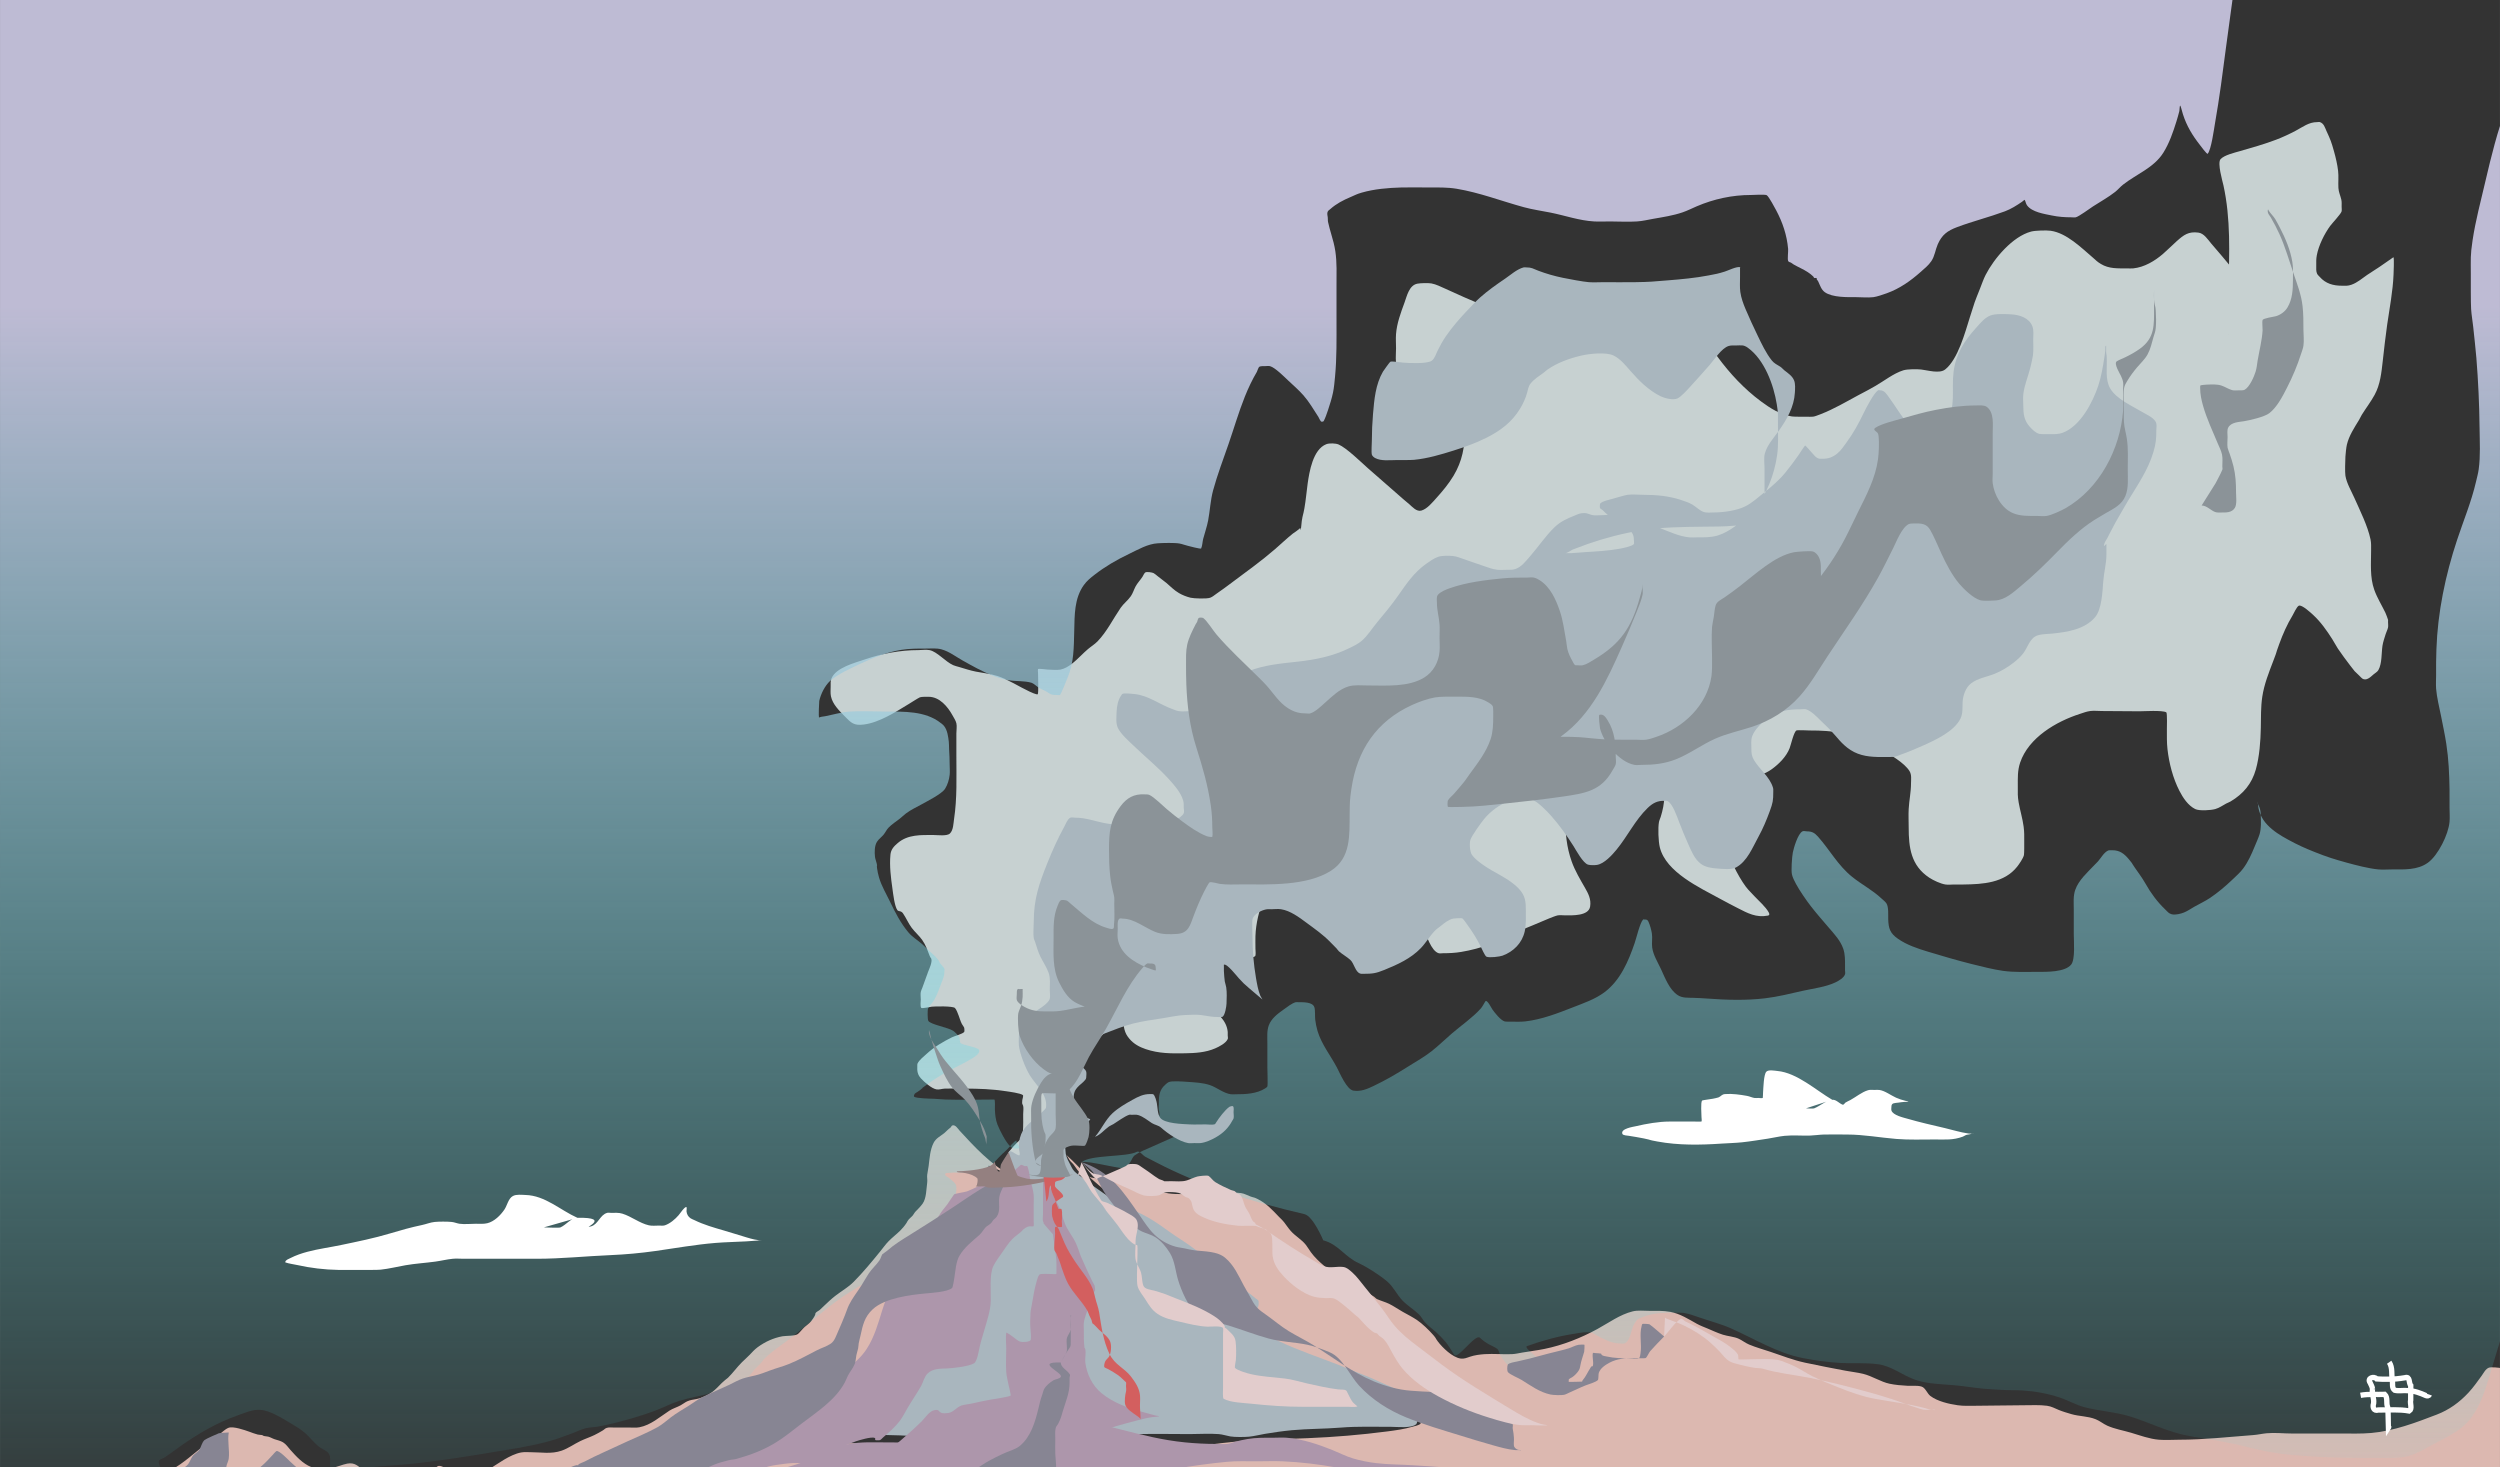
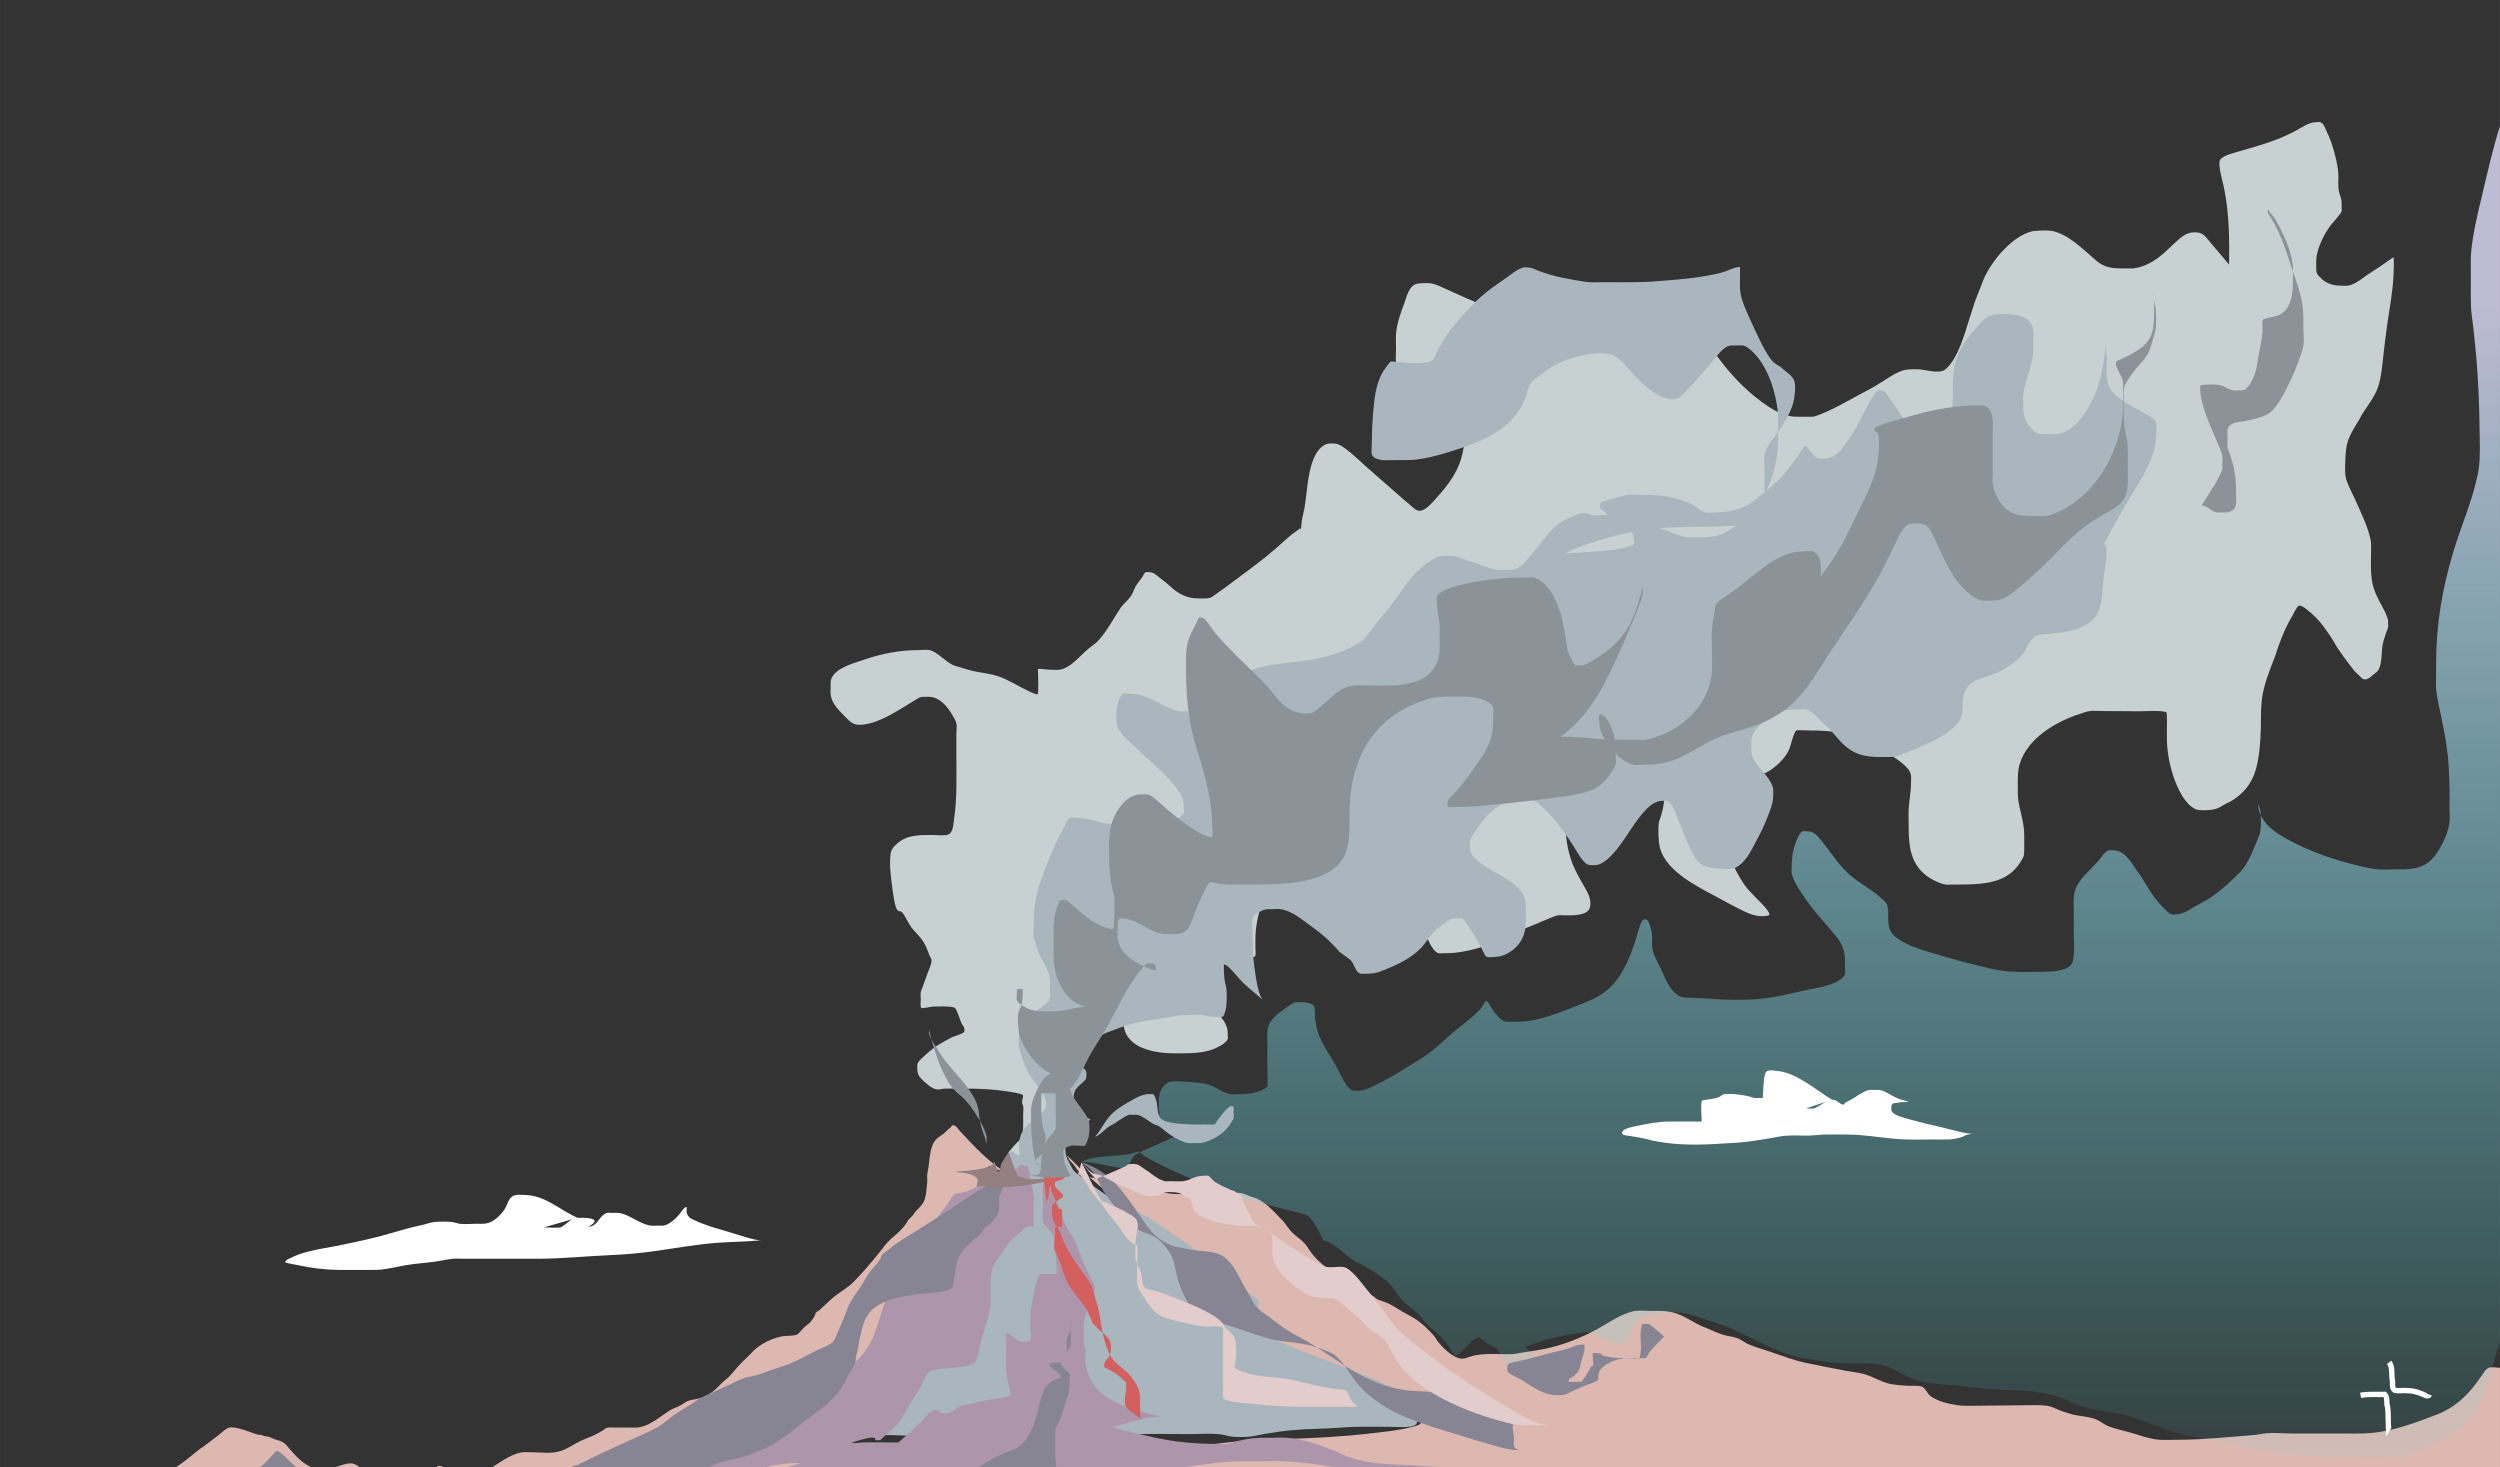
<svg xmlns="http://www.w3.org/2000/svg" width="760.04" height="446.06" version="1.1" viewBox="0 0 201.09 118.02">
  <rect x="0" y="0" width="201.09" height="118.02" fill="#333333" stroke="none" />
  <defs>
    <linearGradient id="a" x1="57.362" x2="57.362" y1="28.453" y2="128.33" gradientUnits="userSpaceOnUse">
      <stop stop-color="#bebbd4" offset="0" />
      <stop stop-color="#48ebed" stop-opacity="0" offset="1" />
    </linearGradient>
    <clipPath id="b">
      <rect x="4.673" y="3.852" width="201.09" height="118.02" fill="#d35f5f" />
    </clipPath>
  </defs>
  <g transform="translate(-4.673 -3.853)">
    <g clip-path="url(#b)">
      <path d="m85.8 96.527c1.188-1.47 1.079-0.799 1.15-1.687 0.037-0.458 0.023-0.918 0.023-1.377 0-0.197 0.043-0.453 0-0.647-0.013-0.059-0.05-0.111-0.07-0.167-0.03-0.081 0-0.229 0-0.313 0-0.057 0.109-0.342 0.047-0.396-0.174-0.155-1.135-0.278-1.361-0.313-1.113-0.173-2.207-0.209-3.332-0.209-0.53 0-1.066-0.021-1.596 0-0.218 9e-3 -0.438 0.098-0.657 0.063-0.396-0.064-1.002-0.603-1.267-0.897-0.259-0.288-0.303-0.582-0.282-0.96 0.004-0.077-0.009-0.16 0.023-0.229 0.127-0.277 0.513-0.574 0.727-0.772 0.597-0.551 1.316-0.974 2.042-1.335 0.17-0.085 0.896-0.279 0.986-0.438 0.025-0.044 0.01-0.28 0-0.313-0.028-0.087-0.145-0.231-0.188-0.313-0.11-0.209-0.176-0.447-0.258-0.667-0.053-0.142-0.19-0.524-0.305-0.626-0.183-0.163-1.591-0.132-1.854-0.104-0.084 9e-3 -0.783 0.159-0.845 0.104-0.116-0.103-0.047-0.562-0.047-0.688 0-0.202-0.037-0.407 0-0.605 0.021-0.109 0.079-0.208 0.117-0.313 0.156-0.431 0.313-0.862 0.469-1.293 0.081-0.225 0.361-0.789 0.258-1.064-0.015-0.039-0.047-0.07-0.07-0.104-0.023-0.049-0.051-0.095-0.07-0.146-0.164-0.437-0.313-0.863-0.587-1.252-0.248-0.353-0.587-0.636-0.845-0.98-0.274-0.365-0.445-0.794-0.704-1.168-0.156-0.226-0.359-0.134-0.446-0.25-0.233-0.31-0.348-1.348-0.399-1.71-0.127-0.902-0.25-1.839-0.164-2.753 0.04-0.423 0.274-0.672 0.587-0.939 0.823-0.703 1.869-0.647 2.886-0.647 0.305 0 1.077 0.109 1.314-0.125 0.278-0.275 0.275-0.794 0.329-1.147 0.256-1.685 0.188-3.39 0.188-5.09v-1.815c0-0.233 0.057-0.587 0-0.814-0.056-0.225-0.194-0.422-0.305-0.626-0.389-0.712-1.051-1.502-1.924-1.502-0.167 0-0.55-0.012-0.704 0.042-0.099 0.035-0.821 0.493-0.868 0.521-1.069 0.649-2.392 1.515-3.661 1.669-0.774 0.094-0.993-0.118-1.525-0.667-0.437-0.45-0.972-0.964-1.103-1.606-0.052-0.254-0.023-0.536-0.023-0.793 0-0.231-0.022-0.424 0.07-0.647 0.358-0.868 1.875-1.251 2.675-1.523 1.403-0.476 2.835-0.751 4.318-0.751 0.297 0 0.6-0.058 0.892 0 0.612 0.123 1.271 0.93 1.901 1.21 0.153 0.068 0.311 0.099 0.469 0.146 0.453 0.134 0.896 0.284 1.361 0.375 0.578 0.114 1.175 0.171 1.737 0.355 0.881 0.287 1.735 0.857 2.581 1.252 0.033 0.016 0.601 0.284 0.657 0.209 0.068-0.091 0.023-1.442 0.023-1.648 0-0.012-0.029-0.349 0-0.375 0.056-0.05 0.69 0.037 0.774 0.042 0.252 0.013 0.809 0.048 1.033 0 0.644-0.137 1.216-0.712 1.666-1.147 0.176-0.171 0.353-0.342 0.54-0.501 0.253-0.215 0.542-0.385 0.774-0.626 0.755-0.783 1.244-1.8 1.854-2.691 0.235-0.344 0.587-0.598 0.821-0.939 0.162-0.236 0.243-0.52 0.375-0.772 0.148-0.282 0.39-0.524 0.563-0.793 0.064-0.099 0.121-0.254 0.211-0.334 0.112-0.099 0.582-0.009 0.681 0.042 0.113 0.059 0.204 0.152 0.305 0.229 0.051 0.039 0.692 0.532 0.727 0.563 0.337 0.289 0.62 0.587 1.009 0.814 0.29 0.169 0.613 0.296 0.939 0.375 0.267 0.065 1.32 0.1 1.572 0 0.213-0.084 0.302-0.182 0.493-0.313 0.434-0.297 0.847-0.602 1.267-0.918 1.173-0.881 2.365-1.728 3.473-2.691 0.468-0.407 0.925-0.843 1.408-1.231 0.257-0.18 0.304-0.204 0.516-0.375 0.029-0.024 0.081-0.098 0.094-0.063 0.01 0.027 0.013 0.182 0.024 0.146 0.061-0.217 0.059-0.513 0.094-0.73 0.097-0.605 0.096-0.385 0.211-1.022 0.117-0.648 0.166-1.308 0.258-1.961 0.136-0.967 0.427-2.776 1.502-3.192 0.249-0.096 0.75-0.078 0.986 0.021 0.63 0.264 1.826 1.435 2.347 1.898 0.956 0.849 1.931 1.675 2.886 2.524 0.145 0.129 0.299 0.249 0.446 0.375 0.242 0.208 0.599 0.636 0.986 0.521 0.473-0.14 0.884-0.656 1.197-1.001 0.5-0.553 1-1.152 1.385-1.794 0.708-1.182 0.915-2.334 0.915-3.692 0-0.063 0.01-1.084-0.024-1.21-0.118-0.45-0.562-0.896-0.915-1.168-0.871-0.669-1.933-0.99-2.91-1.46-0.543-0.262-1.305-0.573-1.572-1.168-0.21-0.466-0.117-1.07-0.117-1.564 0-0.382-0.029-0.766 0-1.147 0.066-0.866 0.384-1.716 0.681-2.524 0.192-0.524 0.368-1.394 1.033-1.523 0.264-0.051 0.877-0.063 1.126-0.021 0.37 0.063 0.82 0.291 1.15 0.438 0.494 0.22 0.983 0.451 1.478 0.667 1.173 0.514 2.363 1.003 3.567 1.439 1.222 0.443 2.48 0.86 3.778 1.001 0.765 0.083 1.183 0.063 1.948 0.063 0.875 0 1.76 0.056 2.628-0.083 0.975-0.156 1.887-0.576 2.863-0.73 0.506-0.08 1.039-0.063 1.549-0.063 0.59 0 1.064-0.005 1.596 0.292 1.112 0.621 1.737 1.891 2.464 2.879 0.992 1.347 2.149 2.59 3.497 3.588 0.734 0.544 1.563 1.076 2.488 1.21 0.194 0.028 0.868 0.021 1.056 0.021 0.7 0 0.574 0.062 1.267-0.209 1.032-0.402 2.009-0.976 2.98-1.502 1.109-0.6 0.381-0.18 1.385-0.751 0.722-0.411 1.479-1.024 2.276-1.272 0.329-0.102 1.093-0.1 1.431-0.063 0.518 0.058 1.47 0.355 1.924 0 1.039-0.813 1.619-3.023 1.995-4.214 0.394-1.25 0.334-1.097 0.821-2.315 0.145-0.363 0.268-0.736 0.446-1.085 0.666-1.304 2.17-3.092 3.661-3.483 0.34-0.089 1.231-0.111 1.572-0.063 1.278 0.182 2.456 1.358 3.403 2.169 0.301 0.258 0.296 0.294 0.634 0.501 0.648 0.397 1.357 0.355 2.089 0.355 0.172 0 0.345 0.018 0.516 0 0.891-0.092 1.73-0.595 2.394-1.168 0.379-0.327 0.729-0.689 1.103-1.022 0.569-0.506 0.943-0.789 1.737-0.688 0.456 0.058 0.759 0.552 1.033 0.876 0.295 0.35 0.597 0.693 0.892 1.043 0.621 0.736 1.238 1.46 1.784 2.253 0.311 0.452 0.595 0.83 0.54 1.398-0.01 0.098-6e-3 0.202-0.047 0.292-0.063 0.138-0.169 0.252-0.258 0.375-0.314 0.435-0.658 0.828-1.009 1.231-0.161 0.185-0.249 0.319-0.399 0.501-0.061 0.073-0.108 0.101-0.141 0.188-5e-3 0.013 0 0.056 0 0.042 0-1.266-0.012-2.531 0.024-3.796 0.077-2.73 0.191-5.512-0.399-8.198-0.077-0.35-0.506-1.8-0.235-2.107 0.295-0.334 1.15-0.531 1.549-0.647 0.973-0.282 1.962-0.557 2.91-0.918 0.547-0.208 1.079-0.455 1.596-0.73 0.568-0.303 1.048-0.688 1.713-0.688 0.078 0 0.162-0.028 0.235 0 0.321 0.122 0.383 0.42 0.516 0.709 0.331 0.718 0.388 0.857 0.61 1.648 0.14 0.497 0.268 1.048 0.329 1.564 0.053 0.458-2e-3 0.918 0.024 1.377 0.019 0.341 0.162 0.614 0.235 0.939 0.041 0.183 0.024 0.377 0.024 0.563 0 0.125 0.024 0.253 0 0.375-0.038 0.19-0.757 0.954-0.915 1.168-0.469 0.637-0.934 1.58-1.079 2.357-0.061 0.325-0.047 0.511-0.047 0.834 0 0.201-0.026 0.475 0.07 0.667 0.049 0.098 0.139 0.168 0.211 0.25 0.477 0.542 1.082 0.709 1.784 0.709 0.314 0 0.468 0.026 0.774-0.083 0.476-0.169 0.858-0.513 1.267-0.793 0.316-0.216 0.646-0.411 0.962-0.626 0.323-0.219 0.642-0.444 0.962-0.667 0.039-0.028 0.078-0.056 0.117-0.083 0.016-7e-3 0.032-0.012 0.047-0.021 9e-3 -0.005 0.021-0.031 0.024-0.021 0.052 0.184 7e-3 1.201 0 1.377-0.053 1.359-0.323 2.724-0.516 4.067-0.139 0.965-0.242 1.931-0.352 2.899-0.106 0.932-0.197 1.894-0.657 2.733-0.306 0.559-0.697 1.067-1.033 1.606-0.079 0.127-0.133 0.268-0.211 0.396-0.387 0.637-0.808 1.264-0.986 2.002-0.048 0.198-0.108 0.767-0.117 0.96-0.015 0.319-0.047 1.266 0 1.544 0.104 0.611 0.48 1.234 0.728 1.794 0.447 1.01 1.062 2.23 1.291 3.317 0.063 0.3 0.047 0.59 0.047 0.897 0 1.064-0.107 2.151 0.258 3.171 0.229 0.64 0.598 1.226 0.892 1.836 0.088 0.182 0.143 0.382 0.211 0.563 0.014 0.036 0 0.132 0 0.167 0 0.142 0.029 0.322 0 0.459-0.039 0.181-0.134 0.345-0.188 0.521-0.091 0.302-0.21 0.626-0.258 0.939-0.091 0.594-0.03 1.431-0.329 1.961-0.087 0.155-0.267 0.238-0.399 0.355-0.223 0.198-0.588 0.567-0.915 0.313-0.086-0.067-0.156-0.154-0.235-0.229-0.454-0.437-0.275-0.227-0.727-0.814-0.25-0.324-0.774-1.03-0.986-1.356-0.159-0.244-0.289-0.506-0.446-0.751-0.449-0.704-0.932-1.394-1.549-1.961-0.132-0.122-0.918-0.859-1.15-0.73-0.172 0.095-0.406 0.628-0.493 0.772-0.449 0.743-0.783 1.499-1.079 2.315-0.397 1.093-0.068 0.283-0.469 1.335-0.362 0.949-0.74 1.887-0.892 2.899-0.124 0.828-0.101 1.669-0.117 2.503-0.021 1.067-0.11 2.309-0.399 3.337-0.328 1.166-1.011 1.976-2.042 2.587-0.112 0.066-0.238 0.105-0.352 0.167-0.292 0.158-0.544 0.346-0.868 0.438-0.366 0.104-1.284 0.165-1.619 0-0.573-0.283-0.987-0.914-1.267-1.46-0.524-1.021-0.833-2.221-0.962-3.358-0.059-0.521-0.047-1.081-0.047-1.606 0-0.054 0.038-1.309-0.047-1.356-0.329-0.183-1.825-0.08-2.159-0.083-1.009-0.012-2.018-0.021-3.027-0.021-0.313 0-0.628-0.04-0.939 0-0.282 0.037-0.551 0.142-0.821 0.229-1.913 0.616-4.133 1.913-4.811 3.921-0.217 0.642-0.188 1.252-0.188 1.919 0 0.523-0.022 0.768 0.07 1.293 0.114 0.649 0.313 1.284 0.399 1.94 0.061 0.469 0.047 0.744 0.047 1.21 0 0.106 8e-3 0.961-0.024 1.085-0.067 0.26-0.379 0.713-0.54 0.918-1.037 1.317-2.765 1.419-4.318 1.439-0.25 0.003-0.501 0-0.751 0-0.235 0-0.472 0.036-0.704 0-0.387-0.059-0.97-0.332-1.291-0.542-1.488-0.978-1.666-2.428-1.666-4.067 0-0.487-0.026-0.974 0-1.46 0.037-0.695 0.188-1.367 0.188-2.065 0-0.331 0.063-0.68-0.117-0.98-0.397-0.661-1.596-1.364-2.253-1.71-0.998-0.526-2.022-1.033-3.121-1.314-0.861-0.22-1.768-0.25-2.652-0.25-0.082 0-1.003-0.049-1.079 0-0.213 0.135-0.445 1.173-0.54 1.418-0.264 0.681-0.851 1.268-1.431 1.69-0.589 0.429-1.276 0.62-1.995 0.667-0.464 0.031-0.942 0-1.408 0-0.119 0-0.487-0.063-0.587 0.042-0.286 0.301-0.36 1.208-0.375 1.585-0.029 0.704-0.069 1.521 0.07 2.211 0.068 0.335 0.195 0.656 0.305 0.98 0.423 1.245 0.924 2.499 1.643 3.609 0.36 0.556 0.522 0.676 0.962 1.147 0.353 0.378 0.873 0.822 1.126 1.272 0.066 0.118 0.098 0.239-0.07 0.271-0.931 0.177-1.614-0.193-2.417-0.605-0.464-0.238-0.927-0.479-1.385-0.73-1.665-0.914-4.375-2.143-4.881-4.151-0.118-0.467-0.161-1.559-0.07-2.044 0.027-0.144 0.097-0.277 0.141-0.417 0.16-0.518 0.282-1.062 0.282-1.606v-0.188c0-0.042 0.027-0.093 0-0.125-0.053-0.063-0.142-0.082-0.211-0.125-0.517-0.322-1.048-0.607-1.572-0.918-0.141-0.083-0.287-0.158-0.422-0.25-0.492-0.335-0.926-0.798-1.478-1.043-0.463-0.206-0.987-0.167-1.478-0.167-0.211 0-0.427-0.045-0.634 0-0.217 0.047-0.414 0.166-0.61 0.271-0.795 0.424-1.234 1.014-1.408 1.898-0.15 0.762-0.141 1.543-0.141 2.315 0 1.25 0.091 2.353 0.516 3.546 0.258 0.724 0.675 1.422 1.056 2.086 0.281 0.489 0.516 0.941 0.422 1.523-0.123 0.766-1.435 0.709-1.995 0.709-0.203 0-0.409-0.032-0.61 0-0.135 0.021-0.598 0.207-0.704 0.25-0.448 0.182-0.892 0.376-1.338 0.563-0.399 0.168-0.803 0.32-1.197 0.501-0.727 0.333-1.433 0.72-2.183 1.001-0.76 0.285-1.547 0.492-2.347 0.626-0.491 0.082-0.958 0.104-1.455 0.104-0.117 0-0.239 0.031-0.352 0-0.598-0.164-1.024-1.509-1.197-2.002-0.344-0.982-0.642-1.98-0.986-2.962-0.086-0.246-0.192-0.485-0.282-0.73-0.249-0.685-0.453-1.439-0.915-2.023-0.248-0.313-0.624-0.535-0.939-0.772-0.097-0.073-0.38-0.181-0.422-0.313-0.021-0.066 0-0.139 0-0.209 0-0.507 0.124-0.977 0.164-1.481 0.062-0.767 0.089-1.533 0.211-2.295 0.169-1.049 0.432-2.081 0.61-3.129 0.165-0.965 0.117-1.945 0.117-2.92 0-0.212-7e-3 -0.732 0.024-0.939 0.063-0.419 0.235-0.826 0.352-1.231 0.07-0.243 0.088-0.486 0.141-0.73 0.17-0.793 1.002-2.184 1.596-2.712 0.023-0.021 0.071-0.022 0.094 0 0.083 0.079 0.14 0.182 0.211 0.271 0.243 0.304 0.42 0.539 0.727 0.793 0.612 0.506 1.325 0.871 2.065 1.147 1.999 0.747 3.83 0.584 5.914 0.584 0.664 0 1.409-0.083 2.065 0.063 0.817 0.181 1.389 0.84 2.159 1.105 0.29 0.1 0.616 0.018 0.915 0.042 0.931 0.075 1.69 0.072 2.394-0.667 0.383-0.403 0.469-0.889 0.469-1.418 0-0.258 0.021-0.756-0.07-1.001-0.074-0.198-0.214-0.365-0.329-0.542-0.503-0.779-1.128-1.579-2.042-1.898-0.563-0.197-1.175-0.197-1.76-0.209-0.622-0.012-1.895-0.011-2.488 0.083-0.485 0.077-0.957 0.225-1.431 0.355-2.238 0.611-4.39 1.475-6.524 2.378-2.34 0.99-5.326 2.251-7.111 4.109-0.867 0.903-1.519 2.114-1.713 3.358-0.143 0.915 0.175 1.734-0.305 2.607-0.27 0.491-0.373 0.556-0.751 1.001-0.515 0.607-1.068 1.179-1.549 1.815-0.146 0.193-0.835 1.165-0.962 1.377-0.292 0.483-0.542 0.991-0.821 1.481-0.595 1.042-1.236 2.098-1.69 3.212-0.387 0.95-0.647 1.996-0.681 3.025-0.011 0.333 0 0.668 0 1.001 0 0.155 0.036 0.405 0 0.563-0.053 0.237-1.049 0.188-1.22 0.188-0.743 0-2.12-0.136-2.769 0.229-0.373 0.21-0.669 0.667-0.798 1.064-0.111 0.34-0.201 1.384 0 1.71 0.181 0.296 0.732 0.635 1.009 0.855 0.679 0.539 1.479 1.178 1.549 2.107 7e-3 0.097 0 0.195 0 0.292 0 0.09 0.036 0.188 0 0.271-0.147 0.339-0.7 0.617-1.009 0.751-0.772 0.335-1.611 0.383-2.441 0.396-1.107 0.018-2.079 0.024-3.145-0.334-0.506-0.17-0.969-0.421-1.314-0.834-0.21-0.251-0.314-0.44-0.399-0.751-0.057-0.21-0.047-0.321-0.047-0.521 0-0.08 0.007-0.226 0-0.229-0.04-0.018-0.262-8e-3 -0.282 0-0.276 0.113-0.533 0.397-0.751 0.584-0.407 0.349-0.796 0.681-1.173 1.064-0.964 0.976-1.752 2.068-2.183 3.379-0.076 0.231-0.174 0.49-0.211 0.73-0.031 0.203 0 0.44 0 0.647v1.335c0 0.193 0.019 0.394-0.023 0.584-0.055 0.246-0.207 0.579-0.375 0.772-0.084 0.096-0.379 0.226-0.399 0.313-0.02 0.087 0.006 0.206 0 0.292-0.019 0.258-0.076 0.514-0.094 0.772-0.019 0.268 0.068 0.609-0.07 0.855-0.057 0.101-0.169 0.285-0.258 0.355-0.442 0.343-1.651 0.396-2.206 0.396-0.319 0-0.406-0.033-0.634-0.292-0.055-0.062-0.133-0.202-0.094-0.209 0.033-6e-3 0.446 0.047 0.399 0.104-0.242 0.294-0.563 0.514-0.845 0.772" fill="#c7d1d1" />
      <path d="m85.871 98.365c-1.589-0.957-2.791-2.229-4.013-3.567-0.129-0.141-0.337-0.506-0.587-0.417-0.069 0.025-0.099 0.144-0.164 0.188-0.175 0.117-0.324 0.303-0.493 0.438-0.31 0.248-0.655 0.401-0.845 0.772-0.29 0.567-0.322 1.241-0.399 1.857-0.03 0.238-0.088 0.473-0.117 0.709-0.026 0.205 0.029 0.421 0 0.626-0.074 0.529-0.059 1.272-0.375 1.71-0.169 0.233-0.364 0.423-0.563 0.626-0.106 0.108-0.158 0.247-0.258 0.355-0.086 0.092-0.196 0.173-0.282 0.271-0.119 0.136-0.085 0.129-0.188 0.292-0.137 0.217-0.335 0.446-0.516 0.626-0.292 0.288-0.626 0.54-0.915 0.834-0.26 0.264-0.471 0.57-0.704 0.855-0.671 0.824-1.364 1.664-2.112 2.42-0.44 0.444-0.989 0.746-1.478 1.126-0.321 0.25-0.62 0.534-0.915 0.814-0.11 0.104-0.216 0.212-0.329 0.313-0.092 0.082-0.288 0.158-0.352 0.271-0.017 0.031-0.01 0.09-0.023 0.125-0.056 0.15-0.232 0.401-0.329 0.521-0.147 0.183-0.344 0.306-0.516 0.459-0.191 0.17-0.347 0.392-0.54 0.563-0.196 0.174-1.009 0.144-1.244 0.188-0.728 0.134-1.399 0.439-1.995 0.876-0.258 0.19-0.44 0.398-0.657 0.626-0.194 0.203-0.411 0.386-0.61 0.584-0.397 0.395-0.725 0.86-1.126 1.252-0.155 0.125-0.35 0.276-0.493 0.417-0.249 0.246-0.489 0.521-0.774 0.73-0.354 0.259-0.835 0.481-1.267 0.563-0.248 0.047-0.519 0.078-0.751 0.188-0.183 0.087-0.34 0.215-0.516 0.313-0.297 0.165-0.629 0.253-0.915 0.438-0.769 0.497-1.484 1.16-2.417 1.335-0.236 0.044-0.489 0.021-0.727 0.021h-1.267c-0.194 0-0.424-0.034-0.61 0.021-0.165 0.049-0.183 0.12-0.329 0.209-0.21 0.128-0.46 0.268-0.681 0.375-0.365 0.177-0.76 0.303-1.126 0.48-0.504 0.243-0.97 0.586-1.502 0.772-0.842 0.294-1.651 0.125-2.511 0.125-0.244 0-0.51-0.024-0.751 0.021-0.901 0.167-1.885 0.918-2.652 1.398-0.422 0.264-0.918 0.618-1.431 0.647-0.5 0.028-0.775-0.044-1.22-0.292-0.225-0.125-1.097-0.813-1.408-0.647-0.111 0.059-0.179 0.178-0.282 0.25-0.126 0.088-0.264 0.156-0.399 0.229-0.308 0.167-0.129 0.053-0.493 0.209-0.811 0.346-1.43 0.751-2.347 0.751-0.188 0-0.377 0.023-0.563 0-0.447-0.054-1.515-0.781-1.877-1.085-0.446-0.373-0.71-0.671-1.314-0.563-0.419 0.075-0.815 0.291-1.244 0.334-0.321 0.032-0.663 0-0.986 0-0.233 0-0.458 0.026-0.681-0.063-0.665-0.266-1.199-0.852-1.666-1.377-0.185-0.208-0.344-0.457-0.587-0.605-0.199-0.122-0.46-0.179-0.681-0.25-0.179-0.058-0.334-0.162-0.516-0.209-0.122-0.031-0.262-0.022-0.375-0.063-0.027-0.01-0.082-0.056-0.117-0.063-0.116-0.021-0.235-0.013-0.352-0.042-0.229-0.056-0.459-0.15-0.681-0.229-0.353-0.125-1.294-0.46-1.666-0.313-0.282 0.112-0.541 0.38-0.774 0.563-0.34 0.267-0.687 0.534-1.033 0.793-0.906 0.679 0.098-0.142-0.774 0.563-0.431 0.348-0.858 0.706-1.314 1.022-0.79 0.548-1.636 1.041-2.511 1.439-0.807 0.368-1.647 0.621-2.511 0.814-0.443 0.098-0.968 0.096-1.385 0.292-0.338 0.159-0.594 0.453-0.892 0.667-0.163 0.118-0.346 0.205-0.516 0.313-0.182 0.116-0.856 0.449-0.727 0.793 0.093 0.247 1.028 0.353 1.22 0.375 0.896 0.103 1.799 0.063 2.699 0.063 0.853 0 1.706 0.045 2.558 0 0.479-0.025 0.955-0.091 1.431-0.146 2.515-0.291 0.393-0.076 2.98-0.417 1.703-0.225 3.421-0.35 5.139-0.313 0.583 0.013 1.082 0.236 1.643 0.355 0.346 0.073 0.705 0.084 1.056 0.125 0.213 0.025 0.42 0.083 0.634 0.104 0.781 0.077 1.563 0.074 2.347 0.083 1.278 0.015 0.64 0.024 1.995 0.063 2.964 0.085 5.929 0.063 8.894 0.063h10.021c2.738 0 5.476 0.021 8.214 0.021 1.46 0 2.929-0.044 4.388 0 1.168 0.035 2.312 0.276 3.473 0.375 1.791 0.153 3.599 0.244 5.397 0.188 1.073-0.034 2.149-0.234 3.215-0.355 0.878-0.099 1.758-0.153 2.628-0.313 1.385-0.255 2.751-0.601 4.154-0.751 1.449-0.155 2.91-0.104 4.365-0.104 1.923 0 3.851-0.04 5.773 0 3.308 0.068 6.585 0.444 9.88 0.667 2.283 0.155 4.569 0.221 6.853 0.355 1.621 0.095 3.239 0.226 4.858 0.355 0.343 0.027 1.878 0.129 2.253 0.167 1.726 0.176 3.433 0.49 5.163 0.626 0.798 0.063 1.595 0.052 2.394 0.063 1.799 0.023 3.598 0.021 5.397 0.021h5.984c0.821 0 1.643 0.02 2.464 0 1.178-0.056 1.449-0.076 2.628-0.104 1.783-0.043 3.567-0.021 5.351-0.021 0.446 0 0.892-0.014 1.338 0 0.861 0.027 1.72 0.11 2.581 0.146 1.196 0.05 2.394 0.072 3.591 0.083 2.573 0.024 5.148-0.045 7.721 0 1.933 0.034 3.862 0.083 5.796 0.083 0.798 0 1.597 0.034 2.394 0 1.244-0.053 2.497-0.245 3.731-0.396 1.264-0.155 2.521-0.346 3.778-0.542 0.673-0.105 1.349-0.188 2.018-0.313 1.149-0.215 2.284-0.508 3.426-0.751 0.679-0.144 1.37-0.285 2.042-0.459 0.491-0.127 0.942-0.388 1.431-0.521 0.533-0.146 1.094-0.264 1.643-0.334 0.515-0.065 1.034-0.105 1.549-0.167 0.907-0.109 1.812-0.255 2.722-0.334 1.261-0.108 2.537-0.063 3.802-0.063 0.905 0 1.818-0.03 2.722 0 1.706 0.057 3.416 0.206 5.116 0.355 0.858 0.075 1.72 0.199 2.581 0.229 0.553 0.02 1.112 0 1.666 0 0.485 0 0.971 0.011 1.455-0.021 1.504-0.1 2.942-0.586 4.412-0.876 0.53-0.105 0.513-0.109 1.033-0.167 0.419-0.046 0.886-0.047 1.291-0.167 2e-3 -5.3e-4 0-0.058 0-0.063 0-0.028 0.022-0.067 0-0.083-0.047-0.035-0.109-0.045-0.164-0.063-0.649-0.21-1.317-0.352-1.971-0.542-1.53-0.445-3.078-0.956-4.341-1.961-0.863-0.686-1.608-1.546-2.042-2.566-0.174-0.409-0.275-0.861-0.375-1.293-0.083-0.358-0.134-0.764-0.329-1.085-0.218-0.359-0.362-0.368-0.704-0.563-0.275-0.157-0.546-0.322-0.821-0.48-0.419-0.241-0.811-0.574-1.291-0.688-0.18-0.043-0.804-0.102-0.986-0.042-0.27 0.09-0.435 0.436-0.587 0.647-0.333 0.46-0.67 0.939-1.056 1.356-0.727 0.785-1.555 1.388-2.558 1.773-1.691 0.649-3.461 1.323-5.28 1.481-0.817 0.071-1.645 0.042-2.464 0.042h-3.919c-0.665 0-1.354-0.084-2.018-0.021-0.36 0.034-0.716 0.119-1.079 0.146-1.988 0.147-3.966 0.375-5.961 0.375-0.533 0-1.089 0.043-1.619 0-0.771-0.062-1.517-0.345-2.253-0.563-0.627-0.186-1.302-0.297-1.901-0.563-0.33-0.147-0.602-0.385-0.939-0.521-0.64-0.259-1.32-0.224-1.971-0.417-0.331-0.098-0.691-0.202-1.009-0.334-0.318-0.132-0.588-0.287-0.939-0.334-0.611-0.081-1.24-0.042-1.854-0.042-1.291 0-2.58 0.042-3.872 0.042-0.484 0-0.974 0.028-1.455-0.042-0.702-0.101-1.629-0.311-2.206-0.751-0.247-0.188-0.396-0.66-0.704-0.751-0.365-0.108-0.754-0.043-1.126-0.063-0.481-0.025-0.984-0.067-1.455-0.167-0.698-0.148-1.385-0.613-2.112-0.793-0.464-0.115-0.94-0.161-1.408-0.25-1.088-0.207-2.179-0.413-3.262-0.647-0.959-0.207-1.866-0.564-2.793-0.876-0.574-0.193-1.154-0.35-1.713-0.584-0.293-0.123-0.538-0.323-0.821-0.459-0.374-0.179-0.885-0.205-1.291-0.334-0.428-0.136-0.829-0.327-1.244-0.501-0.289-0.121-0.569-0.222-0.845-0.375-0.673-0.374-1.365-0.818-2.135-0.96-0.566-0.104-1.141-0.083-1.713-0.083-0.424 0-0.899-0.06-1.314 0.042-1.024 0.251-1.93 0.921-2.84 1.418-1.324 0.724-2.789 1.305-4.271 1.606-0.589 0.12-1.191 0.191-1.784 0.292-0.275 0.047-0.541 0.113-0.821 0.125-0.725 0.031-1.458-0.046-2.183 0-0.39 0.025-0.827 0.082-1.197 0.209-0.256 0.087-0.474 0.187-0.751 0.146-0.657-0.097-1.453-0.874-1.831-1.377-0.215-0.287-0.111-0.223-0.352-0.501-0.338-0.389-0.912-0.951-1.338-1.231-0.363-0.239-0.747-0.436-1.126-0.647-0.357-0.198-0.742-0.473-1.103-0.647-0.306-0.147-0.651-0.237-0.962-0.375-0.094-0.042-0.154-0.128-0.235-0.188-0.148-0.11-0.329-0.209-0.493-0.292-0.552-0.28-1.155-0.413-1.69-0.73-0.682-0.404-1.249-0.977-1.854-1.481-0.385-0.321-0.758-0.678-1.056-1.085-0.138-0.189-0.256-0.4-0.399-0.584-0.338-0.437-0.857-0.713-1.22-1.126-0.197-0.224-0.359-0.474-0.54-0.709-0.119-0.155-0.264-0.277-0.399-0.417-0.564-0.585-1.01-1.097-1.76-1.46-0.311-0.151-0.209-0.067-0.54-0.188-0.238-0.086-0.496-0.236-0.751-0.271-0.783-0.107-1.588 0.028-2.37 0.063-0.46 0.02-0.925 0-1.385 0-0.69 0-1.405 0.056-2.089-0.042-0.755-0.108-1.479-0.351-2.229-0.48-0.402-0.069-0.804-0.16-1.197-0.271-0.273-0.077-0.542-0.195-0.821-0.25-0.641-0.127-1.309-0.129-1.948-0.271-0.125-0.028-0.252-0.089-0.375-0.125-0.121-0.036-0.262-0.048-0.375-0.104-0.249-0.123-0.524-0.611-0.704-0.834-0.1-0.124-0.216-0.202-0.305-0.334-0.077-0.114-0.144-0.235-0.211-0.355-0.04-0.071-0.104-0.169-0.094-0.146 0.056 0.125 0.445 0.441 0.54 0.542 0.376 0.401 0.767 0.777 1.173 1.147 1.347 1.226 2.798 2.337 4.177 3.525 0.366 0.315 0.702 0.654 1.056 0.98 0.322 0.296 0.691 0.541 1.033 0.814 0.398 0.317 0.768 0.672 1.173 0.98 0.224 0.171 0.453 0.326 0.657 0.521 0.214 0.205 0.38 0.456 0.587 0.667 0.331 0.34 0.737 0.609 1.056 0.96 0.119 0.131 0.212 0.284 0.329 0.417 0.166 0.19 0.345 0.36 0.516 0.542 0.272 0.29 0.508 0.651 0.727 0.98 0.417 0.625 0.755 1.326 1.361 1.794 0.463 0.358 1.024 0.551 1.549 0.793 0.624 0.288 1.215 0.635 1.831 0.939 0.553 0.273 1.11 0.504 1.596 0.897 0.363 0.293 0.606 0.64 0.892 1.001 0.323 0.408 0.682 0.753 1.079 1.085 0.946 0.789 2.501 1.231 3.661 1.606 0.191 0.062 0.399 0.118 0.587 0.188 0.128 0.047 0.248 0.15 0.375 0.188 0.135 0.04 0.305 0.013 0.446 0.042 0.284 0.058 0.559 0.158 0.845 0.209 0.299 0.053 0.622 0.038 0.915 0.125 0.413 0.122 0.375 0.192 0.375 0.542 0 0.033 0.016 0.192 0 0.209-0.135 0.138-0.483 0.199-0.657 0.25-0.653 0.193-1.345 0.287-2.018 0.375-2.12 0.277-4.247 0.454-6.383 0.542-1.981 0.082-3.961 0.123-5.937 0.292-1.399 0.12-2.78 0.373-4.177 0.501-0.499 0.045-1.005 0.049-1.502 0.125-0.43 0.066-0.872 0.152-1.291 0.271-0.366 0.105-0.724 0.216-1.103 0.271-1.177 0.17-2.383 0.147-3.567 0.25-1.064 0.093-2.123 0.245-3.192 0.292-1.274 0.057-2.55 0.045-3.825 0.063-1.065 0.015-2.126 0.063-3.192 0.063-0.305 0-0.612 0.037-0.915 0-0.537-0.066-1.071-0.311-1.572-0.501-0.75-0.283-1.483-0.606-2.253-0.834-1.249-0.37-2.558-0.35-3.849-0.375-0.475-9e-3 -0.958-0.023-1.431-0.063-0.4-0.033-0.797-0.114-1.197-0.146-0.231-0.019-0.472 0-0.704 0-0.612 0-1.152 3e-3 -1.76 0.104-0.329 0.055-0.718-0.028-1.033 0.083-0.941 0.335-1.652 0.557-2.652 0.626-0.041 3e-3 -0.741 0.119-0.751 0.083-0.139-0.495 1.089-0.789 1.385-0.897 0.34-0.124 0.676-0.257 1.009-0.396 0.87-0.363 1.707-0.795 2.581-1.147 0.867-0.349 1.855-0.609 2.605-1.189 0.565-0.437 0.93-0.949 1.361-1.502 0.18-0.231 0.385-0.46 0.54-0.709 0.185-0.299 0.202-0.663 0.329-0.98 0.167-0.421 0.385-0.872 0.634-1.252 0.44-0.673 1.047-1.214 1.572-1.815 0.164-0.188 0.307-0.394 0.469-0.584 0.26-0.305 0.559-0.574 0.798-0.897 0.268-0.363 0.5-0.752 0.751-1.126 0.23-0.344 0.475-0.669 0.657-1.043 0.236-0.485 0.27-1.029 0.469-1.523 0.232-0.574 0.576-1.123 0.868-1.669 0.097-0.181 0.222-0.364 0.282-0.563 0.157-0.523 0.2-1.68 0.61-2.044 0.265-0.236 1.805-0.734 2.183-0.834 0.142-0.038 0.639-0.046 0.751-0.146 0.415-0.369 0.352-1.216 0.352-1.731v-0.605c0-0.01-0.01-0.39 0.023-0.375 0.558 0.244 1.111 0.501 1.666 0.751" fill="#dcb8b0" />
      <path d="m85.8 96.527c0.078 0.363 0.261 0.718 0.235 1.088-0.009 0.133-0.22 0.152-0.329 0.229-0.286 0.205-0.771 0.422-0.845 0.814-0.018 0.098-0.037 0.391 0 0.48 0.018 0.043 0.066 0.067 0.094 0.104 0.211 0.281 0.493 0.526 0.493 0.897 0 0.056 0.03 0.12 0 0.167-0.228 0.35-1.493 0.978-1.854 1.168-0.869 0.458-1.721 0.951-2.534 1.502-0.402 0.273-0.969 0.608-1.197 1.064-0.058 0.116-0.047 0.174-0.047 0.292 0 0.093-0.025 0.247 0.023 0.334 0.062 0.11 0.122 0.108 0.211 0.188 0.201 0.179 0.254 0.497 0.164 0.751-0.21 0.591-0.75 1.245-1.126 1.731-0.732 0.945-1.454 1.897-2.042 2.941-0.273 0.485-0.503 0.985-0.751 1.481-0.257 0.515-0.566 1.007-0.821 1.523-0.096 0.194-0.148 0.407-0.235 0.605-0.087 0.199-0.199 0.395-0.258 0.605-0.057 0.202 0.072 0.449-0.023 0.647-0.126 0.261-0.424 0.491-0.657 0.647-0.875 0.583-1.849 1.045-2.84 1.398-0.929 0.33-1.911 0.483-2.84 0.814-0.083 0.029-0.575 0.24-0.657 0.313-0.01 9e-3 0.01 0.033 0 0.042-0.041 0.037-0.117 0.026-0.164 0.042-0.175 0.058-0.343 0.179-0.516 0.25-0.156 0.064-0.315 0.098-0.469 0.167-0.018 8e-3 -0.782 0.382-0.657 0.438 0.092 0.041 1.087 0 1.173 0h2.534c2.394 0 4.788-0.025 7.181 0.063 2.698 0.099 5.375 0.498 8.073 0.584 0.507 0.016 1.018 0 1.525 0 0.561 0 1.13 0.024 1.69-0.021 0.814-0.065 1.628-0.187 2.441-0.271 1.815-0.188 3.643-0.355 5.468-0.396 1.375-0.031 2.755 0 4.13 0 0.735 0 1.602-0.058 2.323 0 0.32 0.026 0.625 0.132 0.939 0.188 0.353 0.063 1.169 0.054 1.502 0.021 0.435-0.043 0.859-0.159 1.291-0.229 0.714-0.116 1.438-0.226 2.159-0.292 1.302-0.12 2.615-0.103 3.919-0.209 1.356-0.11 2.723-0.063 4.083-0.063 0.464 0 1.61 0.134 1.995-0.209 0.059-0.052 0.066-0.163 0.094-0.229 0.152-0.361 0.235-0.279 0.235-0.709 0-0.104 0.015-0.21 0-0.313-0.025-0.168-0.133-0.315-0.164-0.48-2e-3 -9e-3 9e-3 -0.096 0-0.104-0.176-0.156-0.877-0.514-1.079-0.626-0.632-0.349-1.288-0.628-1.948-0.918-0.329-0.144-0.654-0.3-0.986-0.438-0.372-0.154-0.752-0.288-1.126-0.438-0.408-0.163-0.811-0.341-1.22-0.501-1.603-0.626-3.23-1.161-4.787-1.898-0.613-0.29-1.198-0.548-1.69-1.022-0.326-0.314-0.375-0.55-0.375-0.98 0-0.097-0.03-0.199 0-0.292 0.039-0.123 0.139-0.174 0.211-0.271 0.126-0.168 0.182-0.357 0.164-0.563-5e-3 -0.056 0.01-0.121-0.024-0.167-0.059-0.081-0.157-0.125-0.235-0.188-0.102-0.083-0.202-0.169-0.305-0.25-0.505-0.401-1.024-0.782-1.525-1.189-1.12-0.91-2.187-1.883-3.356-2.733-0.582-0.423-1.202-0.787-1.784-1.21-0.695-0.506-1.389-0.989-2.159-1.377-0.586-0.295-1.22-0.5-1.784-0.834-0.734-0.435-1.415-0.929-2.112-1.418-0.302-0.212-0.578-0.439-0.868-0.667-0.227-0.179-0.48-0.329-0.681-0.542-0.185-0.197-0.269-0.458-0.399-0.688-0.169-0.3-0.305-0.61-0.305-0.96 0-0.126-0.047-0.388 0-0.501 0.037-0.09 0.329-0.379 0.375-0.438 0.291-0.372 0.529-0.757 0.915-1.043 0.196-0.145 0.559-0.328 0.704-0.521 0.035-0.046-0.512-0.227-0.516-0.229-0.412-0.183-0.601-0.391-0.774-0.793-0.068-0.157-0.047-0.313-0.047-0.48 0-0.548 0.002-0.812 0.446-1.231 0.127-0.12 0.563-0.442 0.563-0.626 0-0.142 0.045-0.371 0-0.501-0.065-0.186-0.27-0.306-0.399-0.438-0.391-0.401-0.446-0.578-0.446-1.105 0-0.108-0.015-0.276 0.047-0.375 0.288-0.461 1.734-0.941 2.229-1.126 0.771-0.289 1.522-0.608 2.323-0.814 0.798-0.205 1.629-0.308 2.441-0.438 0.58-0.093 1.147-0.225 1.737-0.25 0.387-0.016 0.931-0.049 1.314 0 0.334 0.042 0.673 0.119 1.009 0.146 0.075 6e-3 0.645 0.035 0.704 0 0.215-0.127 0.322-0.858 0.329-1.064 0.014-0.424 0.04-0.894-0.024-1.314-0.024-0.163-0.089-0.318-0.117-0.48-0.027-0.155-0.064-0.655-0.07-0.834-3e-3 -0.09 0-0.181 0-0.271v-0.167c0-0.021-0.017-0.051 0-0.063 0.219-0.146 1.072 0.95 1.197 1.085 0.44 0.474 0.342 0.367 0.821 0.793 0.343 0.305 0.72 0.598 1.056 0.897 0.076 0.068-0.102-0.177-0.141-0.271-0.183-0.444-0.271-0.97-0.352-1.439-0.187-1.089-0.282-2.212-0.282-3.317 0-0.244-0.051-1.177 0-1.398 0.105-0.449 0.761-0.759 1.173-0.814 0.109-0.014 0.219 0 0.329 0 0.266 0 0.535-0.042 0.798 0 0.748 0.119 1.45 0.646 2.042 1.085 0.667 0.494 1.345 0.964 1.924 1.564 0.162 0.168 0.33 0.332 0.493 0.501 0.068 0.07 0.115 0.165 0.188 0.229 0.286 0.254 0.629 0.434 0.915 0.688 0.322 0.286 0.398 0.972 0.798 1.105 0.103 0.034 0.163 0.021 0.282 0.021 0.706 0 0.986-0.036 1.666-0.313 1.064-0.433 2.124-0.909 2.933-1.752 0.421-0.438 0.723-0.984 1.15-1.418 0.145-0.148 0.313-0.247 0.469-0.375 0.291-0.238 0.604-0.495 0.986-0.584 0.07-0.016 0.672-0.054 0.727-0.021 0.092 0.055 0.359 0.445 0.399 0.501 0.402 0.554 0.775 1.137 1.079 1.752 0.064 0.129 0.342 0.778 0.469 0.834 0.239 0.106 1.074-0.004 1.291-0.083 0.882-0.323 1.575-1.012 1.784-1.94 0.123-0.546 0.094-1.135 0.094-1.69 0-0.723-0.043-1.197-0.563-1.752-0.813-0.867-1.988-1.268-2.933-1.961-0.291-0.213-0.637-0.469-0.845-0.772-0.166-0.242-0.21-0.94-0.117-1.21 0.12-0.348 0.859-1.374 1.103-1.669 0.503-0.606 1.207-1.14 1.948-1.418 0.33-0.124 1.572-0.266 1.901-0.146 0.464 0.169 1.211 0.939 1.525 1.293 0.675 0.76 1.262 1.583 1.807 2.441 0.216 0.34 0.761 1.373 1.173 1.502 0.18 0.057 0.548 0.05 0.728 0.021 0.584-0.096 1.216-0.797 1.572-1.231 0.882-1.076 1.482-2.357 2.488-3.337 0.415-0.404 0.807-0.61 1.385-0.584 0.079 0.004 0.165-0.016 0.235 0.021 0.41 0.219 0.761 1.272 0.915 1.669 0.238 0.613 0.476 1.217 0.751 1.815 0.261 0.569 0.49 1.176 1.009 1.564 0.367 0.275 0.87 0.345 1.314 0.375 0.42 0.029 1.127 0.116 1.502-0.083 0.907-0.484 1.339-1.613 1.807-2.461 0.37-0.672 0.652-1.347 0.915-2.065 0.249-0.679 0.282-0.862 0.282-1.564 0-0.115 0.01-0.222-0.024-0.334-0.262-0.872-1.073-1.454-1.525-2.211-0.19-0.318-0.211-0.56-0.211-0.918 0-0.329-0.051-0.707 0.07-1.022 0.209-0.542 0.744-1.054 1.197-1.398 0.835-0.633 1.689-0.751 2.699-0.751 0.141 0 0.287-0.038 0.422 0 0.41 0.115 0.885 0.609 1.173 0.897 0.247 0.247 0.509 0.479 0.751 0.73 0.581 0.603 0.934 1.175 1.666 1.648 0.763 0.493 1.604 0.563 2.487 0.563 0.134 0 0.914 0.007 1.056-0.021 0.187-0.037 0.36-0.125 0.54-0.188 0.592-0.208 1.163-0.454 1.737-0.709 1.001-0.445 2.537-1.15 3.027-2.19 0.192-0.407 0.147-0.855 0.164-1.293 0.021-0.532 0.243-1.185 0.681-1.523 0.544-0.419 1.276-0.518 1.901-0.772 0.546-0.222 1.062-0.536 1.525-0.897 0.279-0.217 0.558-0.469 0.774-0.751 0.351-0.457 0.529-1.242 1.15-1.439 0.393-0.125 0.794-0.103 1.197-0.146 1.21-0.129 2.586-0.331 3.426-1.314 0.541-0.632 0.597-2.06 0.657-2.858 0.057-0.76 0.258-1.441 0.258-2.211 0-0.042 2.1e-4 -0.813 0-0.814-0.061-0.018-0.317 0.403-0.141-0.104 0.042-0.121 0.128-0.221 0.188-0.334 0.298-0.559 0.569-1.122 0.892-1.669 0.269-0.457 0.524-0.923 0.798-1.377 0.766-1.268 1.616-2.483 2.042-3.921 0.204-0.69 0.235-1.075 0.235-1.773 0-0.174 0.038-0.352 0-0.521-0.097-0.432-0.756-0.703-1.079-0.897-0.821-0.493-2.118-1.054-2.628-1.919-0.427-0.724-0.241-1.683-0.282-2.482-0.048-0.938 7.9e-4 0.349-0.047-0.459-1e-3 -0.017 7.9e-4 -0.479 0-0.48-0.1-0.089-0.055 0.263-0.07 0.396-0.019 0.167-0.044 0.334-0.07 0.501-0.121 0.764-0.249 1.558-0.493 2.295-0.444 1.337-1.449 3.285-2.886 3.796-0.355 0.126-0.733 0.104-1.103 0.104-0.086 0-0.647 0.008-0.751-0.021-0.325-0.09-0.584-0.362-0.798-0.605-0.431-0.49-0.493-1.013-0.493-1.648 0-0.313-0.036-0.628 0-0.939 0.083-0.722 0.386-1.426 0.563-2.128 0.047-0.188 0.186-0.781 0.211-0.98 0.053-0.424 0.024-0.867 0.024-1.293 0-0.344 0.058-0.734-0.07-1.064-0.269-0.692-1.045-0.922-1.713-0.96-0.459-0.025-1.275-0.069-1.69 0.104-0.456 0.191-0.783 0.606-1.103 0.96-0.975 1.076-1.643 2.098-1.831 3.567-0.186 1.457 0.232 2.81-0.61 4.13-0.168 0.263-0.328 0.521-0.563 0.73-0.225 0.2-0.507 0.25-0.798 0.25-0.231 0-0.556 0.051-0.774-0.042-0.441-0.188-0.893-0.824-1.173-1.189-0.451-0.587-0.828-1.22-1.267-1.815-0.2-0.271-0.361-0.584-0.727-0.584-0.055 0-0.119-0.031-0.164 0-0.352 0.239-0.967 1.438-1.15 1.815-0.432 0.891-0.802 1.577-1.385 2.378-0.23 0.316-0.443 0.648-0.751 0.897-0.371 0.3-0.714 0.417-1.173 0.417-0.163 0-0.27 0.02-0.422-0.063-0.173-0.094-0.267-0.237-0.399-0.375-0.065-0.068-0.55-0.642-0.587-0.626-0.046 0.021-0.475 0.692-0.516 0.751-0.325 0.466-0.677 0.934-1.033 1.377-0.496 0.617-1.097 1.136-1.713 1.627-0.493 0.393-1.001 0.869-1.572 1.147-0.685 0.334-1.728 0.48-2.488 0.48-0.263 0-0.592 0.048-0.845-0.042-0.331-0.118-0.593-0.407-0.892-0.584-0.284-0.168-0.604-0.272-0.915-0.375-0.984-0.328-1.995-0.417-3.027-0.417-0.43 0-0.864-0.053-1.291 0-0.156 0.019-1.067 0.283-1.244 0.334-0.262 0.076-0.714 0.155-0.939 0.355-0.046 0.041-0.043 0.347-0.024 0.375 0.05 0.074 0.144 0.107 0.211 0.167 0.082 0.073 0.151 0.159 0.235 0.229 0.333 0.282 0.665 0.555 1.033 0.793 0.558 0.361 1.244 0.571 1.244 1.335 0 0.057 0.036 0.327 0 0.375-0.136 0.181-0.941 0.337-1.15 0.375-0.904 0.166-1.83 0.213-2.746 0.271-0.376 0.024-0.75 0.064-1.126 0.083-0.148 0.007-0.297 0-0.446 0h-0.047c0.173 0 0.466-0.23 0.61-0.292 0.137-0.059 1.128-0.422 1.173-0.438 1.41-0.49 2.867-0.871 4.341-1.105 1.626-0.259 3.309-0.271 4.952-0.292 0.846-0.011 1.691-1.66e-4 2.534-0.083 0.502-0.05 1.035-0.085 1.502-0.292 0.939-0.417 0.915-1.13 0.915-2.023v-2.315c0-0.354-0.07-0.819 0.024-1.168 0.185-0.692 0.723-1.267 1.126-1.836 0.648-0.914 1.228-1.923 1.291-3.066 0.017-0.307 0.053-0.709-0.07-1.001-0.146-0.347-0.49-0.571-0.774-0.793-0.12-0.093-0.197-0.209-0.329-0.292-0.25-0.158-0.492-0.264-0.681-0.501-0.477-0.601-0.819-1.337-1.15-2.023-0.334-0.693-0.663-1.398-0.962-2.107-0.182-0.432-0.358-0.909-0.422-1.377-0.053-0.388-0.024-0.798-0.024-1.189v-0.73c0-0.028 0.027-0.077 0-0.083-0.282-0.063-0.956 0.273-1.22 0.355-0.587 0.181-0.676 0.191-1.314 0.313-1.092 0.208-2.178 0.307-3.285 0.396-1.285 0.104-1.339 0.125-2.628 0.146-0.845 0.014-1.69 0-2.534 0-0.391 0-0.783 0.028-1.173 0-0.445-0.032-1.645-0.258-2.112-0.355-0.669-0.139-1.31-0.322-1.948-0.563-0.473-0.178-0.523-0.271-0.986-0.271-0.07 0-0.143-0.018-0.211 0-0.546 0.148-1.045 0.608-1.502 0.918-0.689 0.467-1.371 0.948-1.995 1.502-0.32 0.284-0.718 0.716-1.009 1.022-0.623 0.654-1.222 1.341-1.737 2.086-0.257 0.372-0.482 0.782-0.681 1.189-0.128 0.262-0.221 0.612-0.469 0.793-0.358 0.26-1.885 0.189-2.323 0.146-0.113-0.011-0.905-0.134-1.009-0.063-0.053 0.036-0.55 0.729-0.587 0.793-0.597 1.031-0.7 2.24-0.798 3.4-0.061 0.72-0.094 1.425-0.094 2.148 0 0.228-0.054 0.936 0 1.126 0.031 0.111 0.167 0.221 0.258 0.271 0.484 0.263 1.188 0.167 1.713 0.167 0.298 0 1.152 0.006 1.431-0.021 1.078-0.105 2.164-0.425 3.192-0.751 0.884-0.28 1.75-0.588 2.581-1.001 1.145-0.569 2.07-1.252 2.746-2.357 0.23-0.377 0.449-0.841 0.563-1.272 0.068-0.255 0.109-0.534 0.282-0.751 0.29-0.365 0.687-0.606 1.056-0.876 0.106-0.078 0.197-0.175 0.305-0.25 0.795-0.555 1.786-0.908 2.722-1.126 0.648-0.151 2.002-0.301 2.605 0 0.551 0.276 0.966 0.799 1.361 1.252 0.685 0.785 1.471 1.562 2.417 2.023 0.312 0.152 1.014 0.341 1.361 0.167 0.287-0.144 0.726-0.623 0.939-0.855 0.555-0.605 1.102-1.218 1.643-1.836 0.381-0.435 0.952-1.345 1.525-1.523 0.183-0.057 0.4-0.042 0.587-0.042 0.428 0 0.593-0.077 0.962 0.188 1.334 0.958 2.078 3 2.323 4.547 0.124 0.783 0.094 0.825 0.094 1.606 0 0.832 0.05 1.677-0.07 2.503-0.227 1.552-0.831 3.155-1.854 4.36-0.448 0.528-1.007 0.982-1.572 1.377-0.425 0.297-0.86 0.561-1.361 0.709-0.54 0.16-1.086 0.146-1.643 0.146-0.211 0-0.423 0.02-0.634 0-0.807-0.078-1.574-0.445-2.323-0.73-0.452-0.172-0.909-0.329-1.361-0.501-0.467-0.178-1.263-0.529-1.76-0.584-0.639-0.071-1.29 0.042-1.924 0.042-0.178 0-0.343 0.013-0.516-0.042-0.32-0.101-0.407-0.174-0.774-0.125-0.231 0.031-0.343 0.101-0.563 0.188-0.587 0.232-1.133 0.476-1.596 0.918-0.762 0.727-1.344 1.633-2.042 2.42-0.336 0.379-0.633 0.784-1.126 0.96-0.21 0.075-0.438 0.063-0.657 0.063-0.258 0-0.518 0.028-0.774 0-0.448-0.049-0.645-0.156-1.079-0.292-0.574-0.18-1.118-0.398-1.69-0.584-0.294-0.096-0.492-0.193-0.798-0.229-0.319-0.038-0.918-0.045-1.22 0.063-0.348 0.124-0.664 0.353-0.962 0.563-0.951 0.671-1.573 1.58-2.229 2.524-0.534 0.767-1.139 1.493-1.737 2.211-0.4 0.482-0.739 1.05-1.22 1.46-0.318 0.272-0.707 0.446-1.079 0.626-1.271 0.613-2.639 0.888-4.036 1.043-1.35 0.15-2.715 0.26-3.99 0.772-0.721 0.29-1.597 0.892-2.135 1.46-0.515 0.543-0.825 1.309-1.549 1.606-0.335 0.137-0.646 0.146-1.009 0.146-0.305 0-0.614 0.05-0.915 0-0.178-0.03-0.346-0.105-0.516-0.167-1.043-0.379-1.92-1.094-3.051-1.21-0.168-0.017-0.786-0.083-0.939-0.021-0.053 0.022-0.084 0.079-0.117 0.125-0.26 0.36-0.362 0.883-0.375 1.314-0.012 0.393-0.076 0.925 0.094 1.293 0.236 0.512 0.872 1.057 1.267 1.439 0.93 0.898 1.944 1.716 2.816 2.67 0.449 0.491 0.973 1.078 1.173 1.731 0.06 0.197 0.047 0.384 0.047 0.584 0 0.153 0.063 0.319 0 0.459-0.101 0.224-0.431 0.416-0.634 0.521-0.91 0.472-1.983 0.438-2.98 0.438-0.965 0-1.889 0.007-2.84-0.188-0.735-0.151-1.471-0.417-2.229-0.417-0.086 0-0.37-0.043-0.446 0-0.231 0.131-0.379 0.543-0.493 0.751-0.512 0.936-0.94 1.889-1.338 2.879-0.67 1.667-1.103 2.921-1.103 4.735 0 0.364-0.058 0.963 0 1.314 0.019 0.116 0.082 0.221 0.117 0.334 0.124 0.392 0.239 0.798 0.422 1.168 0.213 0.431 0.494 0.838 0.657 1.293 0.157 0.439 0.094 0.938 0.094 1.398 0 0.202 0.051 0.491 0 0.688-0.109 0.419-1.023 0.927-1.385 1.168-0.187 0.124-0.306 0.266-0.446 0.438-0.423 0.521-0.657 0.787-0.657 1.481 0 0.216-0.021 0.432 0 0.647 0.067 0.68 0.528 1.855 0.892 2.441 0.501 0.807 1.438 1.536 1.291 2.587-0.015 0.106-0.342 0.377-0.422 0.459-0.545 0.554-1.262 0.92-1.572 1.669-0.161 0.388-0.232 0.89-0.164 1.314 0.001 8e-3 0.125 0.429-0.023 0.396-0.28-0.061-0.683-0.504-0.821-0.253-0.228 0.412 0.145 0.932 0.188 1.401 0.002 0.023-0.126 0.43-0.117 0.438 0.001 8e-4 0.302-0.21 0.282-0.375-0.061-0.498-0.235-0.975-0.352-1.463" fill="#a9b6be" />
-       <path d="m17.979 122.5c-0.18-0.355-0.533-0.666-0.54-1.064-0.004-0.213 0.344-0.251 0.516-0.375 0.317-0.229 1.013-0.727 1.314-0.939 1.382-0.971 2.818-1.806 4.412-2.378 0.619-0.222 1.332-0.561 2.018-0.48 0.646 0.076 1.401 0.504 1.948 0.834 0.613 0.371 1.28 0.714 1.784 1.231 0.295 0.303 0.563 0.626 0.892 0.897 0.16 0.132 0.723 0.363 0.798 0.563 0.021 0.056 0.085 0.148 0.094 0.209 0.036 0.253 0 0.537 0 0.793 0 6e-3 -0.013 0.224 0 0.229 0.103 0.046 0.846 0 0.962 0 0.725 0 1.415-0.045 2.135-0.125 1.202-0.133 2.412-0.181 3.614-0.313 2.052-0.226 4.09-0.535 6.125-0.876 1.516-0.254 3.04-0.468 4.529-0.855 0.743-0.193 1.468-0.458 2.183-0.73 0.328-0.125 0.645-0.281 0.986-0.375 0.353-0.098 0.702-0.079 1.056-0.146 0.967-0.184 1.918-0.429 2.863-0.709 0.565-0.167 1.137-0.359 1.69-0.563 0.657-0.243 1.277-0.582 1.948-0.793 0.808-0.253 1.651-0.378 2.464-0.605 0.464-0.13 0.913-0.307 1.361-0.48 0.436-0.168 0.88-0.293 1.291-0.521 0.554-0.308 0.581-0.515 0.962-0.939 0.163-0.181 0.359-0.336 0.516-0.521 0.382-0.453-0.092-4e-3 0.422-0.48 0.517-0.479 1.105-0.87 1.666-1.293 0.83-0.626 1.61-1.307 2.417-1.961 0.667-0.541 1.354-1.103 2.065-1.585 1.37-0.929 2.859-1.641 4.083-2.774 0.401-0.372 0.697-0.849 1.103-1.21 0.294-0.261 0.649-0.435 0.962-0.667 0.225-0.166 0.413-0.371 0.634-0.542 0.227-0.177 0.459-0.349 0.704-0.501 0.352-0.218 0.776-0.409 1.033-0.751 0.244-0.325 0.776-2.093 0.563-2.566-0.034-0.075-0.136-0.179-0.188-0.229-0.123-0.119-0.265-0.228-0.399-0.334-0.068-0.054-0.339-0.17-0.258-0.313 0.04-0.072 0.152-0.056 0.211-0.063 0.653-0.072 1.315-3e-3 1.971-0.063 0.484-0.044 1.027-0.099 1.408-0.438 0.242-0.215 0.453-0.479 0.681-0.709 0.926-0.937-0.171 0.174 0.751-0.73 0.047-0.046 0.61-0.73 0.704-0.647 0.025 0.022-0.009 0.129 0.023 0.167 0.085 0.101 0.158 0.201 0.188 0.334 1.3e-5 6e-5 0.004 0.102 0 0.104-0.092 0.041-0.448 0.02-0.54-0.021-0.063-0.028-0.113-0.079-0.164-0.125-0.349-0.31-0.854-1.298-1.033-1.752-0.155-0.394-0.192-0.811-0.211-1.231-0.004-0.091 0.037-0.793-0.047-0.793-1.305 0-2.615 0.043-3.919 0-0.329-0.011-0.657-0.052-0.986-0.063-0.207-7e-3 -1.386-0.022-1.549-0.167-0.04-0.035 0.028-0.213 0.047-0.229 0.12-0.107 0.273-0.171 0.399-0.271 0.599-0.479-0.177 0.081 0.54-0.438 0.61-0.442 1.259-0.858 1.924-1.21 0.507-0.268 1.033-0.497 1.525-0.793 0.186-0.111 0.925-0.474 0.798-0.814-0.084-0.224-1.241-0.366-1.478-0.542-0.078-0.058-0.076-0.321-0.094-0.417-0.029-0.154-0.399-0.509-0.516-0.584-0.433-0.28-1.795-0.497-1.995-0.793-0.075-0.111-0.072-0.894-0.023-1.001 0.105-0.232 0.335-0.426 0.469-0.647 0.242-0.4 0.439-0.983 0.61-1.418 0.129-0.329 0.235-0.564 0.235-0.918 0-0.07 0.024-0.143 0-0.209-0.051-0.136-0.218-0.281-0.305-0.396-0.251-0.334 0.069 0.053-0.188-0.313-0.195-0.277-0.46-0.48-0.704-0.709-0.214-0.201-0.409-0.414-0.634-0.605-0.346-0.294-0.761-0.548-1.056-0.897-0.621-0.736-1.066-1.599-1.478-2.461-0.31-0.649-0.69-1.265-0.892-1.961-0.07-0.242-0.135-0.52-0.164-0.772-0.043-0.362 0.047-0.019-0.023-0.355-0.037-0.178-0.122-0.363-0.141-0.542-0.039-0.379-0.044-0.881 0.164-1.21 0.146-0.231 0.373-0.376 0.54-0.584 0.145-0.181 0.23-0.392 0.399-0.563 0.267-0.271 0.595-0.475 0.892-0.709 0.168-0.133 0.322-0.287 0.493-0.417 0.394-0.3 0.861-0.51 1.291-0.751 0.432-0.242 1.591-0.821 1.854-1.231 0.212-0.33 0.33-0.741 0.375-1.126 0.03-0.256 0-0.535 0-0.793 0-0.435-0.021-0.861-0.047-1.293-0.012-0.199 0.001-0.385-0.023-0.584-0.052-0.42-0.108-0.908-0.375-1.252-0.099-0.127-0.173-0.167-0.305-0.271-1.216-0.953-2.946-0.897-4.412-0.897-0.947 0-1.918-0.061-2.863 0-0.677 0.044-1.333 0.245-1.995 0.375-0.093 0.018-0.188 0.024-0.282 0.042-0.056 0.01-0.11 0.026-0.164 0.042-0.016 0.005-0.039 0.036-0.047 0.021-0.036-0.064 0.004-1.249 0.023-1.335 0.126-0.562 0.444-1.211 0.868-1.606 0.561-0.523 1.763-1.065 2.464-1.398 1.035-0.49 2.127-0.922 3.262-1.105 0.647-0.105 1.318-0.104 1.971-0.104 0.415 0 0.861-0.048 1.267 0.063 0.627 0.17 1.177 0.607 1.737 0.918 0.752 0.418 1.52 0.857 2.323 1.168 0.428 0.166 0.884 0.318 1.338 0.396 0.61 0.105 1.259 0.032 1.854 0.209 0.152 0.045 0.451 0.323 0.61 0.417 0.15 0.089 0.315 0.15 0.469 0.229 0.431 0.223 0.365 0.334 0.915 0.334 0.051 0 0.238 0.029 0.282 0 0.087-0.058 0.553-1.243 0.61-1.377 0.525-1.233 0.506-2.461 0.54-3.776 0.032-1.264-0.002-2.614 0.774-3.692 0.24-0.334 0.522-0.563 0.845-0.814 0.872-0.678 1.797-1.215 2.793-1.69 0.737-0.351 1.49-0.806 2.323-0.855 0.42-0.025 1.341-0.052 1.737 0.021 0.231 0.043 0.451 0.135 0.681 0.188 0.05 0.011 1.026 0.276 1.056 0.209 0.103-0.229 0.102-0.529 0.164-0.772 0.126-0.494 0.305-0.977 0.399-1.481 0.151-0.804 0.184-1.626 0.399-2.42 0.343-1.265 0.817-2.496 1.244-3.734 0.44-1.275 0.813-2.564 1.314-3.817 0.275-0.686 0.588-1.346 0.962-1.982 0.041-0.07 0.12-0.377 0.211-0.417 0.117-0.052 0.29-0.042 0.422-0.042 0.124 0 0.304-0.031 0.422 0 0.407 0.106 1.154 0.864 1.455 1.147 0.42 0.395 0.863 0.776 1.244 1.21 0.46 0.524 0.817 1.149 1.197 1.731 0.043 0.066 0.148 0.337 0.235 0.375 0.045 0.02 0.167-0.004 0.188-0.042 0.129-0.23 0.268-0.647 0.352-0.897 0.149-0.446 0.303-0.937 0.399-1.398 0.082-0.392 0.127-0.9 0.164-1.293 0.143-1.504 0.117-3.017 0.117-4.526v-2.795c0-0.913 0.041-1.847-0.094-2.753-0.068-0.459-0.196-0.932-0.329-1.377-0.097-0.324-0.184-0.651-0.258-0.98-0.029-0.128-3e-3 -0.25-0.024-0.375-0.019-0.118-0.054-0.276-0.024-0.396 0.035-0.139 0.12-0.17 0.235-0.271 0.477-0.424 1.035-0.714 1.619-0.96 0.394-0.165 0.472-0.233 0.892-0.355 1.026-0.297 2.128-0.387 3.192-0.417 0.726-0.021 1.456 0 2.183 0 0.772 0 1.512-0.023 2.276 0.104 1.841 0.307 3.602 0.99 5.397 1.481 0.706 0.193 1.442 0.294 2.159 0.438 1.164 0.234 2.303 0.641 3.497 0.709 0.419 0.024 0.848 0 1.267 0 0.722 0 1.463 0.049 2.183 0 0.469-0.032 0.828-0.128 1.291-0.209 0.79-0.138 1.608-0.261 2.37-0.521 0.382-0.13 0.756-0.321 1.126-0.48 1.392-0.597 2.868-0.918 4.388-0.918 0.151 0 1.156-0.065 1.267 0.021 0.185 0.144 0.638 0.997 0.751 1.21 0.523 0.985 0.862 1.991 0.962 3.108 0.017 0.193-0.063 0.81 0 0.96 0.049 0.117 0.131 0.088 0.235 0.146 0.075 0.042 0.137 0.103 0.211 0.146 0.376 0.217 0.787 0.384 1.15 0.626 0.149 0.1 0.294 0.209 0.422 0.334 0.037 0.036 0.046 0.104 0.094 0.125 0.049 0.022 0.156-0.036 0.188 0.021 0.012 0.021-0.012 0.062 0 0.083 0.032 0.057 0.088 0.106 0.117 0.167 0.147 0.304 0.246 0.671 0.54 0.876 0.62 0.433 1.825 0.396 2.534 0.396 0.454 0 0.911 0.053 1.361 0 0.276-0.032 0.808-0.215 1.079-0.313 1.03-0.37 1.91-0.988 2.722-1.71 0.307-0.273 0.636-0.532 0.868-0.876 0.277-0.411 0.32-0.909 0.516-1.356 0.335-0.761 0.772-1.084 1.549-1.377 1.263-0.476 2.583-0.801 3.849-1.272 0.492-0.183 0.952-0.476 1.385-0.772 0.088-0.06 0.193-0.178 0.211-0.146 0.081 0.144 0.086 0.298 0.188 0.438 0.396 0.548 1.398 0.689 1.995 0.814 0.528 0.11 1.035 0.146 1.572 0.146 0.117 0 0.237 0.025 0.352 0 0.248-0.055 1.141-0.718 1.385-0.876 0.594-0.384 1.226-0.731 1.784-1.168 0.228-0.179 0.403-0.403 0.634-0.584 1.086-0.852 2.478-1.355 3.239-2.566 0.483-0.77 0.788-1.662 1.056-2.524 0.055-0.176 0.187-0.628 0.235-0.834 8e-3 -0.036 0.023-0.374 0.047-0.417 0.05-0.088 0.116 0.293 0.235 0.667 0.3 0.949 0.773 1.726 1.385 2.503 0.028 0.035 0.552 0.753 0.61 0.688 0.286-0.317 0.514-2.031 0.587-2.441 0.361-2.044 0.625-4.096 0.892-6.154 0.366-2.83 0.84-5.659 1.009-8.511 0.04-0.68 0.024-1.363 0.024-2.044 0-0.548-0.024-1.103 0.024-1.648 1e-3 -0.011 0.027-0.289 0-0.313-0.085-0.076-0.148-0.079-0.258-0.125-0.832-0.348-1.663-0.491-2.558-0.605-1.687-0.214-3.396-0.272-5.092-0.375-2.291-0.139-4.584-0.225-6.876-0.334-2.943-0.14-5.883-0.31-8.824-0.48-3.84-0.221-7.683-0.396-11.522-0.626-2.144-0.128-4.287-0.282-6.43-0.417-5.68-0.359-11.36-0.699-17.037-1.105-5.742-0.411-11.482-0.838-17.225-1.231-3.379-0.231-6.752-0.46-10.138-0.563-4.506-0.137-9.01-0.125-13.517-0.125h-6.641c-1.111 0-2.222-0.025-3.332 0-1.096 0.024-2.191 0.093-3.285 0.146-3.06 0.148-6.117 0.345-9.176 0.501-5.962 0.304-11.927 0.504-17.882 0.918-2.583 0.18-5.163 0.404-7.744 0.605-3.689 0.287-7.35 0.574-11.03 0.98-1.823 0.201-3.652 0.395-5.468 0.647-0.641 0.089-2.345 0.387-3.004 0.501-1.531 0.263-3.091 0.5-4.6 0.876-1.136 0.283-2.238 0.679-3.356 1.022-0.664 0.204-1.342 0.386-1.995 0.626-1.083 0.398 0.434-0.138-0.587 0.25-0.458 0.175-0.944 0.278-1.408 0.438-0.483 0.167-0.954 0.362-1.431 0.542-0.796 0.301-1.615 0.551-2.394 0.897-1.543 0.686-3.238 1.92-4.341 3.192-0.197 0.227-0.838 1.069-0.986 1.314-0.693 1.149-1.047 2.509-1.267 3.817-0.415 2.463-0.41 4.977-0.422 7.468-0.014 2.816-0.047 5.635 0.117 8.448 0.212 3.633 0.645 7.251 1.033 10.868 0.574 5.355 1.25 10.7 1.76 16.062 0.695 7.299 1.006 14.629 1.971 21.902 0.514 3.871 1.149 7.716 1.854 11.556 0.542 2.953 1.173 5.89 1.431 8.886 0.158 1.834 0.141 3.669 0.141 5.507 0 0.277 0.009 2.387-0.023 2.753-0.033 0.372-0.121 0.738-0.188 1.105-0.162 0.889-0.357 1.738-0.727 2.566-0.38 0.85-0.906 1.594-1.431 2.357-0.74 1.073-1.55 2.099-2.229 3.212-0.573 0.938-1.191 1.969-1.314 3.087-0.038 0.346 0 0.695 0 1.043 0 0.188-0.029 0.378 0 0.563 0.041 0.265 0.364 1.159 0.446 1.377 0.302 0.805 0.642 1.571 1.033 2.336 0.349 0.685 0.434 0.923 0.868 1.564 0.878 1.295 1.98 2.436 3.192 3.421 0.857 0.697 1.811 1.399 2.863 1.773 0.89 0.316 1.864 0.38 2.793 0.501 0.583 0.076 1.149 0.125 1.737 0.125 0.196 0 0.415 0.025 0.61 0 0.191-0.024 0.404-0.125 0.587-0.188 0.313-0.107 0.621-0.223 0.915-0.375 0.572-0.297 1.08-0.709 1.643-1.022 0.709-0.394 1.52-0.609 2.323-0.688 0.271-0.027 0.551 0.032 0.821 0 0.266-0.031 0.531-0.128 0.798-0.104 0.455 0.04 0.893 0.188 1.338 0.292 0.032 7e-3 0.174 0.116 0.211 0.083 0.069-0.061-0.364-0.523-0.399-0.563-0.396-0.452-0.087-0.217-1.15 0.188" fill="url(#a)" />
      <path d="m91.667 97.342c0.704-0.619 3.603-0.403 4.435-0.834 0.239-0.124 0.467 0.269 0.704 0.396 0.279 0.15 0.564 0.291 0.845 0.438 1.803 0.94 3.78 1.76 5.703 2.42 2.046 0.702 4.136 1.265 6.242 1.752 0.703 0.163 1.514 2.107 1.514 2.107 1.196 0.311 1.71 1.306 2.828 1.825 0.727 0.338 1.718 0.977 2.335 1.502 0.462 0.393 0.772 1.05 1.183 1.488 0.4 0.426 0.915 0.728 1.338 1.126 0.2 0.189 0.309 0.442 0.493 0.647 0.267 0.297 0.595 0.529 0.892 0.793 0.264 0.235 0.521 0.503 0.751 0.772 0.272 0.319 0.475 0.694 0.704 1.043 0.295 0.449 1.709-1.732 2.091-1.353 0.204 0.203 0.454 0.38 0.704 0.521 0.223 0.126 0.451 0.202 0.657 0.355 0.157 0.116 0.167 0.339 0.258 0.501 0.197 0.35 0.565 0.896 0.962 1.022 0.254 0.081 1.439 0.143 1.666 0.083 0.258-0.068 0.484-0.225 0.727-0.334 0.37-0.165-1.578-1.343-1.197-1.481 1.244-0.449 2.539-0.807 3.849-1.001 0.231-0.034 0.471-0.088 0.704-0.104 0.205-0.014 0.49-0.029 0.681 0.042 0.109 0.04 0.202 0.114 0.305 0.167 0.693 0.352 1.232 0.688 2.018 0.688 0.086 0 0.176 0.026 0.258 0 0.46-0.149 0.57-1.051 0.727-1.418 0.054-0.126 0.14-0.237 0.211-0.355 0.154-0.254 0.464-0.321 0.727-0.417 0.766-0.278 1.516-0.292 2.323-0.292 0.17 0 0.647-7e-3 0.821 0.021 0.435 0.07 0.854 0.234 1.267 0.375 0.848 0.29 1.713 0.511 2.534 0.876 1.897 0.843 3.687 1.971 5.75 2.378 1.009 0.199 2.048 0.337 3.074 0.396 1 0.057 2.009-0.037 3.004 0.104 1.039 0.148 1.861 0.82 2.816 1.189 0.453 0.175 0.903 0.271 1.385 0.334 0.646 0.084 1.299 0.108 1.948 0.167 0.761 0.069 1.515 0.198 2.276 0.271 0.53 0.051 1.065 0.072 1.596 0.104 0.516 0.031 1.032 0.011 1.549 0.042 1.021 0.06 2.03 0.244 3.004 0.563 0.692 0.227 1.334 0.613 2.042 0.793 1.191 0.303 2.437 0.366 3.614 0.73 1.401 0.433 2.724 1.09 4.154 1.439 0.645 0.158 1.293 0.258 1.948 0.355 0.827 0.123 1.645 0.297 2.464 0.459 0.507 0.1 0.593 0.151 1.103 0.271 0.812 0.191 1.638 0.366 2.464 0.48 0.711 0.098 1.421 0.133 2.135 0.188 1.404 0.108 2.793 0.146 4.201 0.146h1.784c0.743 0 1.508 0.038 2.229-0.167 0.582-0.166 1.115-0.487 1.643-0.772 0.811-0.437 1.666-0.839 2.417-1.377 1.687-1.208 2.185-3.677 2.769-5.528 0.514-1.629 0.974-3.268 1.314-4.944 0.335-1.651 0.512-3.326 0.798-4.985 0.114-0.661 0.421-2.142 0.563-2.774 0.543-2.414 1.353-4.746 2.065-7.113 0.199-0.662 0.923-3.224 1.103-3.901 0.626-2.353 1.067-4.74 1.502-7.134 0.325-1.786 0.684-3.566 0.962-5.361 0.116-0.746 0.394-2.803 0.493-3.567 0.205-1.595 0.368-3.197 0.681-4.777 0.556-2.808 1.5-5.523 1.995-8.344 0.413-2.359 0.367-4.754 0.563-7.134 0.033-0.396 0.198-1.888 0.258-2.274 0.171-1.103 0.424-2.195 0.61-3.296 0.281-1.663 0.39-3.348 0.704-5.006 0.39-2.056 0.956-4.063 1.15-6.154 0.178-1.915 0.039-3.841 0.235-5.757 0.112-1.095 0.309-2.177 0.399-3.275 0.072-0.888 0.047-1.779 0.047-2.67 0-0.612 0.025-1.226-0.047-1.836-0.069-0.585-0.222-1.154-0.329-1.731-0.168-0.912-0.379-1.807-0.587-2.712-0.32-1.393-0.552-2.807-0.986-4.172-0.307-0.966-0.716-1.895-1.033-2.858-0.379-1.152-0.668-2.354-0.892-3.546-0.274-1.462-0.344-2.958-0.375-4.443-0.011-0.514 0-1.03 0-1.544 0-0.167-0.035-0.337 0-0.501 0.037-0.171 0.142-0.319 0.211-0.48 0.072-0.166 0.141-0.334 0.211-0.501 0.078-0.167 0.162-0.331 0.235-0.501 0.197-0.458 0.357-0.933 0.54-1.398 0.19-0.483 0.404-0.953 0.587-1.439 0.154-0.412 0.213-0.839 0.329-1.252 9e-3 -0.033 0.156-0.257 0.117-0.292-2.7e-4 -3.18e-4 -0.401-0.014-0.446 0-0.111 0.034-0.204 0.11-0.305 0.167-0.655 0.369-1.3 0.795-1.831 1.335-0.407 0.415-0.859 1.072-1.197 1.523-1.218 1.624-2.302 3.345-3.473 5.006-0.747 1.06-1.545 2.084-2.253 3.171-1.161 1.781-2.183 3.683-2.933 5.674-0.729 1.933-1.222 3.937-1.69 5.945-0.366 1.571-0.793 3.159-1.033 4.756-0.187 1.245-0.141 1.485-0.141 2.733 0 0.48-8e-3 2.329 0.024 2.795 0.031 0.468 0.112 0.931 0.164 1.398 0.057 0.504 0.215 1.991 0.258 2.524 0.151 1.884 0.239 3.784 0.258 5.674 0.011 1.083 0.079 2.22-0.07 3.296-0.046 0.331-0.136 0.655-0.211 0.98-0.37 1.609-1.007 3.13-1.525 4.693-0.943 2.844-1.565 5.825-1.666 8.823-0.032 0.932-0.024 1.128-0.024 2.065 0 0.362-0.027 0.724 0 1.085 0.051 0.677 0.268 1.552 0.399 2.211 0.147 0.743 0.307 1.484 0.422 2.232 0.188 1.215 0.24 2.444 0.258 3.671 7e-3 0.487 0 0.973 0 1.46 0 0.382 0.034 0.766 0 1.147-0.088 0.999-0.916 2.68-1.737 3.275-0.839 0.609-1.902 0.542-2.886 0.542-0.368 0-0.737 0.033-1.103 0-0.757-0.068-1.816-0.344-2.534-0.542-1.059-0.292-1.569-0.454-2.581-0.855-0.825-0.327-1.341-0.563-2.112-0.98-1.255-0.678-2.464-1.521-2.464-3.087v0.021c0 0.056-0.015 0.113 0 0.167 0.025 0.089 0.087 0.163 0.117 0.25 0.099 0.282 0.107 0.397 0.117 0.688 0.017 0.493 0.046 1.024-0.094 1.502-0.077 0.261-0.296 0.752-0.399 1.001-0.257 0.621-0.513 1.208-0.915 1.752-0.249 0.337-0.567 0.608-0.868 0.897-0.558 0.534-1.165 1.049-1.807 1.481-0.404 0.272-0.847 0.466-1.267 0.709-0.277 0.16-0.524 0.335-0.821 0.459-0.245 0.103-0.717 0.218-0.986 0.146-0.254-0.068-0.329-0.196-0.516-0.375-0.651-0.625-1.155-1.303-1.596-2.086-0.263-0.468-0.59-0.893-0.892-1.335-0.341-0.5-0.069-0.174-0.446-0.626-0.392-0.47-0.746-0.73-1.338-0.73-0.073 0-0.27-0.005-0.329 0.021-0.344 0.153-0.584 0.61-0.821 0.876-0.097 0.109-0.205 0.207-0.305 0.313-0.556 0.589-1.253 1.196-1.525 1.982-0.174 0.502-0.117 1.042-0.117 1.564v2.002c0 0.559 0.13 2.023-0.211 2.441-0.509 0.622-2.003 0.584-2.699 0.584-0.93 0-1.868 0.046-2.793-0.083-0.757-0.106-1.755-0.359-2.488-0.542-1.193-0.299-2.368-0.644-3.544-1.001-0.837-0.254-1.692-0.535-2.417-1.043-0.629-0.44-0.749-0.827-0.774-1.564-0.011-0.332 0.047-0.98-0.141-1.272-0.096-0.149-0.273-0.277-0.399-0.396-0.713-0.673-1.584-1.121-2.347-1.731-1.155-0.924-1.806-2.173-2.769-3.254-0.273-0.307-0.486-0.417-0.892-0.417-0.117 0-0.248-0.055-0.352 0-0.37 0.197-0.701 1.337-0.774 1.71-0.069 0.355-0.142 1.439-0.07 1.752 0.062 0.273 0.198 0.524 0.329 0.772 0.266 0.505 0.857 1.355 1.197 1.794 0.456 0.587 0.949 1.145 1.431 1.71 0.451 0.53 0.942 1.035 1.173 1.71 0.147 0.428 0.141 0.911 0.141 1.356v0.375c0 0.104 0.032 0.214 0 0.313-0.094 0.292-0.498 0.523-0.751 0.647-0.784 0.382-1.805 0.497-2.652 0.688-1.009 0.228-2.022 0.485-3.051 0.605-1.516 0.177-3.058 0.133-4.576 0.021-0.404-0.03-0.815-0.051-1.22-0.063-0.421-0.013-0.827 0.026-1.197-0.209-0.681-0.433-1.034-1.409-1.361-2.107-0.253-0.54-0.623-1.13-0.704-1.731-0.05-0.367 0.035-0.762-0.024-1.126-0.051-0.32-0.149-0.665-0.282-0.96-0.074-0.165-0.169-0.167-0.329-0.167-0.031 0-0.072-0.022-0.094 0-0.25 0.247-0.554 1.53-0.681 1.898-0.506 1.47-1.156 3.007-2.441 3.963-0.739 0.55-1.638 0.856-2.487 1.189-1.235 0.484-2.544 0.996-3.872 1.147-0.371 0.042-0.754 0.021-1.126 0.021-0.077 0-0.456 8e-3 -0.54-0.021-0.337-0.114-0.754-0.661-0.962-0.939-0.077-0.102-0.447-0.875-0.587-0.667-0.134 0.198-0.21 0.401-0.375 0.584-0.651 0.723-1.556 1.342-2.3 1.982-0.545 0.469-1.056 0.97-1.619 1.418-0.591 0.47-1.241 0.829-1.877 1.231-0.915 0.578-1.839 1.12-2.816 1.585-0.526 0.25-1.02 0.464-1.619 0.375-0.542-0.08-1.099-1.429-1.338-1.877-0.516-0.972-1.228-1.851-1.549-2.92-0.08-0.267-0.156-0.637-0.188-0.918-0.03-0.267 0.014-0.75-0.07-1.001-0.145-0.429-0.933-0.396-1.267-0.396-0.078 0-0.159-0.021-0.235 0-0.323 0.091-0.694 0.394-0.962 0.584-0.472 0.336-0.986 0.71-1.197 1.272-0.168 0.449-0.117 0.951-0.117 1.418v1.94c0 0.115 0.046 1.483 0 1.564-0.036 0.064-0.103 0.106-0.164 0.146-0.695 0.446-1.578 0.48-2.37 0.48-0.133 0-0.267 0.018-0.399 0-0.602-0.084-1.102-0.533-1.666-0.73-0.586-0.204-1.263-0.229-1.877-0.271-0.312-0.021-1.181-0.095-1.455 0.021-0.126 0.053-0.362 0.276-0.446 0.375-0.367 0.435-0.352 0.908-0.352 1.439 0 0.133-0.021 0.285 0 0.417 0.03 0.186 0.134 0.455-0.047 0.605-0.212 0.175 1.503 1.47 1.244 1.585-0.594 0.264-1.189 0.528-1.784 0.793-0.45 0.2-0.933 0.38-1.338 0.667-0.183 0.13-0.232 0.344-0.352 0.521-0.195 0.289-0.385 0.501-0.329 0.855 0.021 0.133 0.135 0.243 0.164 0.375 9e-3 0.04-8e-3 0.097 0.023 0.125 0.012 0.01 0.033 6e-3 0.047 0 0.036-0.016 0.023-0.485 0.023-0.563 0-0.11 0.002-0.251 0-0.25-0.522 0.155-3.356-0.674-3.872-0.501" fill="url(#a)" />
      <path d="m152.05 92.315c-1.309-0.764-2.826-2.17-4.412-2.315-0.205-0.019-0.728-0.126-0.892 0.063-0.211 0.244-0.229 1.29-0.258 1.648-3e-3 0.032-0.01 0.447-0.024 0.459-0.041 0.037-0.304 0-0.352 0-0.11 0-0.221 0.019-0.329 0-0.199-0.035-0.384-0.131-0.587-0.167-0.576-0.102-1.172-0.19-1.76-0.146-0.288 0.021-0.326 0.19-0.54 0.271-0.136 0.052-0.304 0.067-0.446 0.104-0.095 0.025-0.841 0.114-0.868 0.146-0.125 0.148-0.047 1.128-0.047 1.335 0 0.041 0.038 0.321 0 0.355-0.012 0.011-0.53 0-0.563 0h-2.018c-0.859 0-1.864 0.178-2.699 0.375-0.192 0.045-1.272 0.197-1.079 0.626 0.053 0.118 0.428 0.131 0.516 0.146 0.398 0.068 0.802 0.125 1.197 0.209 0.801 0.17 0.241 0.091 1.103 0.25 1.696 0.313 3.45 0.284 5.163 0.167 0.548-0.037 1.095-0.046 1.643-0.104 0.69-0.073 1.379-0.19 2.065-0.292 0.453-0.067 0.905-0.184 1.361-0.229 0.683-0.067 1.38 3e-3 2.065-0.021 0.37-0.013 0.733-0.074 1.103-0.083 0.617-0.016 1.237 0 1.854 0 1.329 0 2.643 0.248 3.966 0.355 1.027 0.083 2.068 0.042 3.098 0.042 0.842 0 1.452 0.067 2.253-0.229 0.091-0.034 0.215-0.13 0.305-0.146 0.119-0.021 0.269-0.036 0.375-0.083 0.065-0.029 0.163-0.021 0.235-0.021h0.094c-0.181 0-0.385 0.024-0.563 0-0.637-0.087-1.276-0.292-1.901-0.438-1.006-0.235-2.013-0.463-3.004-0.751-0.294-0.086-1.181-0.276-1.291-0.667-0.028-0.1 0-0.209 0-0.313 0-0.31 0.282-0.276 0.54-0.313 0.173-0.025 0.363-0.054 0.54-0.063 0.409-0.02 0.03 0.024 0.282-0.021 8e-3 -1e-3 0.031 3e-3 0.024 0-0.081-0.036-0.172-0.041-0.258-0.063-0.257-0.064-0.509-0.143-0.751-0.25-0.406-0.18-0.92-0.574-1.361-0.626-0.124-0.015-0.25 0-0.375 0-0.162 0-0.359-0.026-0.516 0.021-0.516 0.153-0.964 0.539-1.431 0.793-0.081 0.044-0.32 0.15-0.399 0.209-0.03 0.022-0.141 0.191-0.211 0.167-0.294-0.102-0.536-0.436-0.845-0.396-0.532 0.068-0.958 0.486-1.455 0.688-0.099 0.04-0.518 0-0.657 0" fill="#fff" />
      <path d="m51.115 101.81c-1.384-0.618-2.592-1.795-4.177-1.836-0.304-8e-3 -0.726-0.068-1.009 0.083-0.371 0.198-0.461 0.76-0.681 1.085-0.312 0.463-0.822 0.972-1.385 1.105-0.294 0.07-0.617 0.042-0.915 0.042-0.397 0-0.932 0.057-1.314 0-0.212-0.031-0.417-0.126-0.634-0.146-0.358-0.034-1.01-0.035-1.361 0-0.352 0.035-0.687 0.178-1.033 0.25-0.859 0.18-1.695 0.414-2.534 0.667-1.301 0.393-2.638 0.66-3.966 0.939-0.895 0.188-1.814 0.308-2.699 0.542-0.46 0.122-0.936 0.284-1.361 0.501-0.1 0.051-0.422 0.167-0.422 0.313 0 0.014-0.013 0.037 0 0.042 0.298 0.106 0.632 0.14 0.939 0.209 1.1 0.244 2.204 0.378 3.332 0.396 0.68 0.011 1.361 0 2.042 0 0.26 0 1.102 7e-3 1.361-0.021 0.665-0.071 1.335-0.241 1.995-0.355 0.794-0.136 1.596-0.183 2.394-0.292 0.469-0.064 0.937-0.183 1.408-0.229 0.283-0.028 0.585 0 0.868 0h1.408 4.482c1.975 0 3.941-0.209 5.914-0.292 1.218-0.052 2.43-0.162 3.638-0.334 1.602-0.228 3.196-0.514 4.811-0.647 0.82-0.068 1.643-0.078 2.464-0.125 0.297-0.017 0.595-0.035 0.892-0.063 0.269-0.025 0.098-0.021 0.305-0.021h0.094c-0.428 0-0.812-0.109-1.22-0.229-0.619-0.183-1.233-0.383-1.854-0.563-0.81-0.235-1.611-0.462-2.37-0.834-0.101-0.05-0.211-0.084-0.305-0.146-0.201-0.134-0.305-0.333-0.329-0.563-0.005-0.046 0.037-0.3 0-0.334-0.113-0.1-0.559 0.56-0.634 0.647-0.283 0.329-0.686 0.671-1.103 0.814-0.138 0.047-0.328 0.021-0.469 0.021-0.261 0-0.566 0.038-0.821-0.021-0.757-0.174-1.395-0.711-2.135-0.939-0.3-0.092-0.607-0.063-0.915-0.063-0.102 0-0.207-0.028-0.305 0-0.586 0.167-0.706 0.911-1.291 1.085-0.883 0.262 1.774-0.741-1.103-0.688-0.521 0.01-0.886 0.558-1.361 0.772-0.126 0.057-1.115 0-1.338 0" fill="#fff" />
      <path d="m85.871 98.365c-0.422 0.042-0.851 0.041-1.267 0.125-0.058 0.012-0.523 0.37-0.563 0.396-0.434 0.285-1.079 0.594-1.572 0.793-0.159 0.064-1.004 0.181-1.056 0.25-0.191 0.255-0.355 0.533-0.54 0.793-0.163 0.229-0.359 0.434-0.516 0.667-0.256 0.38-0.503 0.789-0.727 1.189-0.334 0.593-0.568 1.244-0.939 1.815-0.088 0.135-0.35 0.552-0.516 0.626-0.173 0.077-0.359 0.155-0.516 0.271-0.407 0.302-0.812 0.736-1.033 1.189-0.174 0.356-0.274 0.732-0.399 1.105-0.185 0.553-0.414 1.09-0.587 1.648-0.333 1.075-0.628 2.15-1.244 3.108-0.482 0.75-1.078 1.216-1.784 1.731-0.421 0.307-0.823 0.64-1.267 0.918-0.32 0.2-0.663 0.372-0.986 0.563-0.066 0.039-0.023-0.153-0.023-0.229 0-0.077-0.046-0.376 0.023-0.438 0.135-0.12 0.084 0.734 0.07 0.793-0.124 0.552-0.868 1.262-1.291 1.606-1.251 1.019-2.952 1.309-4.506 1.502-0.608 0.075-1.216 0.188-1.831 0.188-0.427 0-0.727 0.354-1.079 0.563-0.463 0.274-0.938 0.53-1.408 0.793-0.413 0.23-0.423 0.272-0.845 0.48-0.512 0.253-1.023 0.525-1.549 0.751-0.877 0.377-1.825 0.622-2.746 0.855-0.532 0.135-1.058 0.298-1.596 0.417-0.935 0.208-2.178 0.422-3.098 0.063-0.312-0.122-0.629-0.27-0.868-0.501-0.075-0.073-0.161-0.134-0.235-0.209-0.065-0.066-0.117-0.105-0.117-0.104 0.245 0.436 0.584 0.937 1.056 1.147 0.341 0.152 0.817 0.083 1.173 0.083 1.032 0 2-0.313 3.004-0.521 1.3-0.27 2.48-0.355 3.802-0.355h3.919 1.385c0.137 0 0.71 8e-3 0.868-0.021 0.137-0.025 0.265-0.087 0.399-0.125 0.755-0.217 1.494-0.496 2.276-0.605 0.424-0.059 0.862-0.126 1.291-0.146 0.403-0.019 0.83 0.058 1.22-0.063 0.596-0.183 1.155-0.48 1.713-0.751 0.704-0.341 1.418-0.688 2.159-0.939 0.224-0.076 1.237-0.389 1.502-0.271 0.145 0.064-0.132 0.217 0.258 0.188 0.063-5e-3 0.132 9e-3 0.188-0.021 0.092-0.05 0.155-0.141 0.235-0.209 0.489-0.416 0.973-0.838 1.361-1.356 0.202-0.269 0.42-0.69 0.587-0.98 0.35-0.609 0.759-1.183 1.103-1.794 0.174-0.31 0.258-0.746 0.516-1.001 0.429-0.424 1.055-0.393 1.619-0.417 0.474-0.02 1.741-0.167 2.135-0.417 0.248-0.157 0.388-1.075 0.446-1.335 0.102-0.452 0.25-0.889 0.375-1.335 0.221-0.787 0.493-1.53 0.516-2.357 0.021-0.745-0.121-2.131 0.211-2.795 0.19-0.38 0.46-0.738 0.704-1.085 0.26-0.369 0.502-0.76 0.821-1.085 0.216-0.219 0.476-0.381 0.704-0.584 0.147-0.13 0.081-0.117 0.235-0.229 0.133-0.096 0.3-0.209 0.469-0.209 0.029 0 0.296 0.027 0.305-0.021 0.023-0.124 0-0.294 0-0.417v-1.231c0-0.285 0.023-0.571 0-0.855-0.032-0.403-0.167-0.778-0.258-1.168-0.074-0.316-0.088-0.651-0.188-0.96-0.01-0.032-0.043-0.163-0.07-0.188-0.034-0.03-0.168 0.013-0.211 0-0.068-0.02-0.242-0.154-0.329-0.083-0.307 0.253-0.594 0.528-0.892 0.792z" fill="#ad96ab" />
      <path d="m91.667 97.342c2.343 0.747 3.372 2.389 4.694 4.298 0.362 0.523 0.71 1.079 1.173 1.523 0.459 0.44 1.054 0.789 1.666 0.96 0.278 0.077 0.474 0.086 0.751 0.146 0.29 0.062 0.572 0.134 0.868 0.167 0.757 0.084 1.775 0.064 2.394 0.584 0.727 0.61 1.063 1.419 1.502 2.232 0.151 0.28 0.313 0.557 0.469 0.834 0.193 0.343 0.353 0.697 0.634 0.98 0.223 0.225 0.494 0.401 0.751 0.584 0.588 0.418 1.144 0.897 1.76 1.272 0.638 0.389 1.313 0.712 1.948 1.105 1.614 1.001 3.135 2.213 4.905 2.941 0.949 0.391 1.954 0.673 2.98 0.751 0.63 0.048 1.269 0.087 1.901 0.104 0.521 0.014 1.036 0.032 1.549 0.146 0.388 0.086 0.641 0.328 0.986 0.521 0.652 0.366 1.358 0.634 2.018 0.98 0.194 0.102 0.402 0.173 0.587 0.292 0.287 0.186 0.569 0.419 0.892 0.542 0.061 0.023 0.238 0.054 0.258 0.125 0.031 0.109-0.025 0.244 0 0.355 0.054 0.239 0.073 0.463 0.094 0.709 0.018 0.213-0.026 0.435 0 0.647 0.019 0.151 0.205 0.308 0.352 0.334 0.053 9e-3 0.11 0.021 0.164 0.021 0.016 0 0.047-0.016 0.047 0 0 0.047-0.094 0-0.141 0-0.11 0-0.219 0.01-0.329 0-0.611-0.054-1.219-0.233-1.807-0.396-0.889-0.246-1.77-0.522-2.652-0.793-1.44-0.442-2.898-0.868-4.295-1.439-1.429-0.585-2.753-1.426-3.802-2.566-0.737-0.8-1.311-2.234-2.347-2.67-0.564-0.237-1.187-0.477-1.784-0.605-1.027-0.22-2.105-0.225-3.121-0.501-1.086-0.295-2.139-0.712-3.215-1.043-0.648-0.199-2.044-0.464-2.558-0.897-0.698-0.588-1.266-1.923-1.525-2.774-0.22-0.725-0.255-1.509-0.657-2.169-0.295-0.485-0.694-0.962-1.173-1.272-0.327-0.211-0.728-0.295-1.079-0.459-0.431-0.202-1.321-0.843-1.619-1.21-0.163-0.201-0.286-0.441-0.446-0.647-0.354-0.454-0.709-0.882-1.009-1.377-0.294-0.486-0.484-1.017-0.821-1.481-0.24-0.33-0.729-0.661-0.962-0.857z" fill="#878593" />
      <path d="m89.367 103.14c0.055 0.403 0.105 0.807 0.164 1.21 0.055 0.378 0.117 0.723 0.117 1.105 0 0.152 0.001 0.854 0 0.855-0.071 0.063-0.303 0.021-0.399 0.021-0.106 0-0.878-0.045-0.962 0.042-0.115 0.12-0.165 0.326-0.211 0.48-0.185 0.618-0.293 1.262-0.399 1.898-0.04 0.242-0.103 0.485-0.117 0.73-0.025 0.416-0.036 0.878 0 1.293 0.023 0.264 0.061 0.568 0.023 0.834-0.03 0.21-0.698 0.214-0.845 0.167-0.186-0.059-0.383-0.243-0.54-0.355-0.024-0.017-0.57-0.442-0.587-0.355-0.059 0.317 0 0.931 0 1.272 0 0.62-0.045 1.259 0 1.877 0.026 0.353 0.123 0.698 0.188 1.043 0.013 0.068 0.202 0.821 0.164 0.855-0.113 0.1-1.47 0.299-1.666 0.334-0.504 0.089-1.003 0.206-1.502 0.313-0.255 0.054-0.523 0.071-0.774 0.146-0.4 0.119-0.645 0.557-1.079 0.605-0.123 0.014-0.396 0.043-0.516 0-0.299-0.106-0.183-0.306-0.587-0.229-0.42 0.08-0.731 0.598-1.009 0.876-0.517 0.517-1.064 1.008-1.619 1.481-0.244 0.208-0.502 0.419-0.727 0.647-0.181 0.183-0.407 0.594-0.634 0.709-0.388 0.197-0.883 0.182-1.314 0.209-0.862 0.053-1.705 0.066-2.558 0.229-0.944 0.181-1.844 0.514-2.746 0.834-0.315 0.112-0.651 0.161-0.962 0.271-0.122 0.043-0.22 0.098-0.329 0.167-0.032 0.02-0.131 0.058-0.094 0.063 0.29 0.037 0.625 0 0.915 0h2.159c2.026 0 4.052-0.021 6.078-0.021 0.958 0 1.908-6e-3 2.863 0.083 0.416 0.039 0.856 0.065 1.267 0.146 0.244 0.048 0.169 0.228 0.516 0.104 0.067-0.024 0.125-0.07 0.188-0.104 0.094-0.035 0.186-0.074 0.282-0.104 0.784-0.249 1.6-0.416 2.37-0.709 0.671-0.256 1.287-0.599 2.018-0.667 0.319-0.03 0.975-0.043 1.291 0.042 0.478 0.128 1.026 0.45 1.549 0.334 0.285-0.063 0.392-0.652 0.446-0.876 0.095-0.394 0.298-0.729 0.469-1.085 0.013-0.026 0.006-0.06 0.023-0.083 0.016-0.022 0.052-0.021 0.07-0.042 0.041-0.045 0.128-0.26 0.164-0.292 0.08-0.071-0.044 0.1 0.047-0.021 0.107-0.143 0.305-0.549 0.493-0.605 0.191-0.057 0.482 0 0.681 0 0.554 0 1.137 0.045 1.69 0 0.341-0.028 0.685-0.196 1.009-0.292 0.581-0.172 1.173-0.328 1.76-0.48 0.38-0.098 0.762-0.193 1.15-0.25 0.051-8e-3 0.512-0.038 0.54-0.063 0.057-0.051-0.072-0.015-0.329-0.083-0.352-0.094-0.705-0.196-1.056-0.292-1.143-0.313-2.316-0.737-3.239-1.502-0.727-0.603-1.173-1.524-1.291-2.461-0.036-0.284 0.07-0.817 0-1.064-0.05-0.178-0.048 0.01-0.07-0.167-0.055-0.441-0.047-0.89-0.047-1.335 0-0.209-0.024-0.419 0-0.626 0.047-0.4 0.291-0.983 0.422-1.377 0.032-0.097 0.053-0.198 0.094-0.292 0.055-0.128 0.212-0.342 0.258-0.48 0.045-0.134 0.02-0.33 0.117-0.417 0.044-0.039-0.015-0.394-0.023-0.417-0.047-0.125-0.13-0.234-0.188-0.355-0.304-0.641-0.614-1.287-0.892-1.94-0.169-0.397-0.275-0.824-0.469-1.21-0.199-0.396-0.468-0.759-0.681-1.147-0.261-0.476-0.368-1.019-0.563-1.523-0.135-0.349-0.354-0.657-0.493-1.001-0.218-0.542-0.418-1.09-0.727-1.585-0.042-0.068-0.067-0.247-0.117-0.292-0.055-0.049-0.023 0.166-0.023 0.438v1.126 1.731c0 0.167-0.046 0.419 0 0.584 0.009 0.031 0.041 0.052 0.047 0.083 0.005 0.027-0.017 0.061 0 0.083 0.237 0.303 0.501 0.584 0.751 0.876z" fill="#ad96ab" />
      <path d="m46.187 125.36c5.131-0.881 10.369-0.923 15.489-1.877 1.302-0.243 2.574-0.564 3.849-0.918 1.469-0.408 2.952-0.798 4.388-1.314 0.427-0.153 0.853-0.337 1.267-0.521 0.237-0.105 0.449-0.262 0.681-0.375 0.35-0.171 0.744-0.284 1.126-0.355 0.953-0.176 1.923-0.125 2.886-0.125 1.276 0 2.55 0.021 3.825 0.021 1.139 0 2.253 0.027 3.379-0.167 1.401-0.242 2.786-0.597 4.13-1.064 0.83-0.288 1.617-0.683 2.511-0.709 0.53-0.016 1.196-0.061 1.713 0.021 0.407 0.064 0.798 0.21 1.197 0.313 0.695 0.18 1.393 0.345 2.089 0.521 1.784 0.453 3.439 0.882 5.28 1.064 0.822 0.081 1.661 0.125 2.488 0.125 0.298 0 0.618 0.031 0.915 0 0.207-0.022 0.389-0.112 0.587-0.167 0.342-0.095 0.682-0.17 1.033-0.229 0.693-0.117 1.389-0.104 2.089-0.104 0.348 0 0.71-0.027 1.056 0 1.264 0.099 2.541 0.53 3.708 1.001 0.55 0.222 1.072 0.498 1.643 0.667 0.601 0.178 1.232 0.301 1.854 0.375 0.955 0.115 1.927 0.107 2.886 0.167 1.8 0.112 3.612 0.219 5.397 0.48 2.019 0.295 3.998 0.784 6.008 1.126 1.006 0.171 1.226 0.166 2.229 0.313 1.447 0.212 2.886 0.521 4.341 0.667 1.085 0.109 2.176 0.167 3.262 0.271 1.563 0.15 3.11 0.423 4.67 0.584 1.864 0.193 3.739 0.274 5.609 0.396 1.471 0.096 2.939 0.236 4.412 0.313 1.406 0.073 2.822 0.017 4.224 0.146 1.307 0.12 2.615 0.27 3.919 0.417 1.222 0.138 2.432 0.277 3.661 0.334 1.389 0.064 2.787 0.021 4.177 0.021h1.502 0.751c0.055 0 0.164-0.055 0.164 0 0 0.024-0.047-2e-3 -0.07 0-0.063 5e-3 -0.125 0.013-0.188 0.021-0.368 0.045-0.424 0.062-0.845 0.083-1.7 0.086-3.414 0.016-5.116 0.042-1.58 0.024-3.16 0.064-4.74 0.083-2.846 0.035-5.696 0-8.542 0-2.999 0-5.992 0.02-8.988-0.146-3.041-0.169-6.071-0.478-9.105-0.73-1.501-0.125-3.006-0.2-4.506-0.334-1.726-0.153-3.443-0.402-5.139-0.751-5.787-1.191-11.569-3.394-17.507-3.65-0.696-0.03-1.392 0-2.089 0-0.796 0-1.6-0.033-2.394 0.042-1.355 0.128-2.717 0.321-4.06 0.542-1.676 0.277-3.315 0.721-4.999 0.96-1.191 0.169-2.394 0.238-3.591 0.355-1.784 0.174-3.56 0.346-5.351 0.438-2.518 0.129-5.034 0.314-7.556 0.334-2.135 0.017-4.271 0-6.407 0-1.187 0-2.381-0.025-3.567 0.042-1.437 0.081-2.864 0.266-4.295 0.417-0.594 0.063-1.19 0.075-1.784 0.146-0.434 0.052-0.86 0.155-1.291 0.229-0.524 0.091-1.052 0.163-1.572 0.271-0.789 0.164-1.533 0.428-2.3 0.667-0.873 0.273-1.752 0.528-2.628 0.793-0.859 0.259-1.7 0.572-2.581 0.751-1.034 0.21-2.047 0.229-3.098 0.229-0.872 0-1.758 0.043-2.628 0-1.315-0.065-2.584-0.37-3.872-0.605-0.08-0.015-1.041-0.141-1.079-0.209-0.023-0.041 0.093-0.021 0.141-0.021h0.375" fill="#ad96ab" />
      <path d="m85.871 98.365c-1.743 0.621-3.071 1.633-4.553 2.607-1.132 0.745-2.274 1.477-3.426 2.19-0.648 0.401-1.282 0.785-1.854 1.293-0.02 0.018-0.396 0.287-0.399 0.292-0.083 0.147-0.123 0.339-0.235 0.501-0.261 0.378-0.618 0.674-0.868 1.064-0.204 0.317-0.387 0.642-0.587 0.96-0.326 0.518-0.714 0.989-0.986 1.544-0.132 0.268-0.214 0.558-0.329 0.834-0.185 0.446-0.361 0.896-0.563 1.335-0.143 0.312-0.266 0.733-0.563 0.939-0.347 0.24-0.754 0.349-1.126 0.542-0.748 0.388-1.47 0.787-2.253 1.105-0.498 0.203-1.023 0.332-1.525 0.521-0.387 0.145-0.77 0.299-1.173 0.396-0.337 0.082-0.678 0.143-1.009 0.25-0.374 0.121-0.726 0.332-1.079 0.501-0.723 0.346-1.467 0.645-2.183 1.001-0.369 0.184-0.708 0.447-1.056 0.667-0.495 0.314-1.011 0.603-1.478 0.96-0.364 0.277-0.675 0.569-1.079 0.793-0.778 0.429-1.586 0.759-2.394 1.126-0.651 0.296-1.298 0.6-1.948 0.897-0.507 0.231-1.01 0.468-1.502 0.73-0.145 0.077-0.398 0.145-0.516 0.25-0.01 9e-3 0.01 0.033 0 0.042-0.02 0.018-0.115-5e-3 -0.141 0-0.115 0.021-0.269 0.078-0.375 0.125-0.601 0.267-1.276 0.379-1.877 0.647-0.281 0.125-0.566 0.315-0.868 0.438-0.279 0.113-0.597 0.229-0.892 0.292-0.293 0.062-0.599 0.084-0.892 0.146-0.408 0.087-0.794 0.27-1.197 0.375-0.343 0.09-0.725 0.18-1.079 0.209-0.385 0.031-0.787 0-1.173 0-0.256 0-0.542 0.033-0.798 0-0.507-0.064-0.8-0.397-1.267-0.563-0.43-0.153-0.86-0.294-1.314-0.355-0.208-0.028-0.413-0.025-0.61-0.083-0.307-0.091-0.126-0.054-0.446 0.167-0.111 0.077-0.241 0.13-0.352 0.209-0.102 0.072-0.172 0.202-0.282 0.25-0.021 9e-3 -0.074-4e-3 -0.094 0-0.165 0.029-0.326 0.093-0.493 0.125-0.452 0.086-1.137 0.083-1.596 0.083-0.49 0-1.551 0.079-1.971-0.042-0.125-0.036-0.233-0.114-0.352-0.167-0.638-0.284-1.268-0.617-1.924-0.855-0.48-0.174-0.944-0.042-1.431-0.104-0.522-0.066-1.399-0.838-1.76-1.189-0.113-0.11-0.921-0.95-1.103-0.834-0.089 0.057-0.257 0.262-0.305 0.313-0.27 0.291-0.543 0.596-0.845 0.855-0.938 0.805-2.037 1.383-3.121 1.961-0.395 0.21-0.805 0.392-1.197 0.605-0.149 0.081-0.319 0.179-0.446 0.292-0.02 0.018-0.098 0.042-0.07 0.042h6.524c1.486 0 2.973 0.023 4.459-0.042 1.95-0.085 3.882-0.341 5.82-0.542 0.289-0.03 0.58-0.033 0.868-0.063 0.471-0.049 0.939-0.126 1.408-0.188 0.624-0.082 1.232-0.252 1.854-0.334 0.345-0.045 0.692-0.061 1.033-0.104 0.204-0.026 0.428 0 0.634 0 0.31 0 0.631-0.026 0.939 0 0.356 0.03 0.687 0.153 1.033 0.229 0.652 0.145 1.329 0.325 1.995 0.396 0.87 0.094 1.756-0.023 2.628 0.021 0.551 0.028 1.093 0.146 1.643 0.188 0.676 0.051 1.388 0.052 2.065 0.021 0.811-0.038 1.591-0.338 2.37-0.542 1.031-0.271 2.041-0.599 3.051-0.939 0.477-0.16 0.962-0.275 1.431-0.459 0.491-0.192 0.968-0.426 1.455-0.626 0.382-0.157 0.782-0.25 1.173-0.355 0.2-0.053 0.409-0.049 0.61-0.104 1.137-0.316 2.184-0.711 3.192-1.335 0.718-0.445 1.35-0.97 2.018-1.481 1.255-0.961 2.718-1.886 3.497-3.317 0.099-0.181 0.164-0.379 0.258-0.563 0.16-0.312 0.407-0.594 0.54-0.918 0.093-0.226 0.092-0.492 0.141-0.73 0.038-0.186 0.1-0.36 0.141-0.542 0.021-0.091 0.032-0.336 0.047-0.417 0.037-0.204 0.097-0.403 0.141-0.605 0.185-0.85 0.317-1.506 0.986-2.128 0.967-0.898 2.977-1.153 4.248-1.272 0.461-0.043 1.779-0.121 2.135-0.438 0.068-0.061 0.173-0.757 0.188-0.855 0.081-0.529 0.13-1.274 0.399-1.731 0.415-0.708 1.019-1.156 1.619-1.69 0.224-0.199 0.353-0.506 0.587-0.688 0.122-0.095 0.274-0.166 0.375-0.292 0.064-0.08 0.106-0.178 0.188-0.25 0.086-0.076 0.168-0.13 0.235-0.229 0.337-0.499 0.119-1.06 0.211-1.606 0.083-0.489 0.646-1.409 0.821-1.752z" fill="#878593" />
      <path d="m90.001 113.45c-2.126-0.076 0.156 0.801 0 1.147-0.076 0.169-0.459 0.196-0.61 0.292-0.273 0.174-0.566 0.401-0.727 0.688-0.078 0.138-0.108 0.33-0.164 0.48-0.135 0.361-0.215 0.731-0.305 1.105-0.258 1.072-0.61 2.277-1.502 3.004-0.297 0.242-0.708 0.353-1.056 0.501-0.565 0.24-1.135 0.526-1.666 0.834-0.242 0.14-0.466 0.313-0.704 0.459-0.101 0.061-0.217 0.11-0.305 0.188-0.084 0.075 0.193 0.132 0.305 0.146 0.349 0.044 0.705 0.042 1.056 0.042 1.405 0 2.83 0.083 4.224-0.104 0.05-7e-3 1.069-0.19 1.079-0.209 0.014-0.024 0-0.056 0-0.083 0-0.387-0.053-0.762-0.07-1.147-0.018-0.401 0-0.808 0-1.21 0-0.262-0.032-0.555 0.023-0.814 0.045-0.211 0.102-0.201 0.211-0.396 0.08-0.142 0.154-0.327 0.211-0.48 0.066-0.176 0.111-0.364 0.164-0.542 0.232-0.773 0.54-1.443 0.54-2.274 0-0.139-0.007-0.278 0-0.417 0.004-0.084 0.066-0.178 0.023-0.25-0.202-0.347-0.739-0.558-0.727-0.96 0.853-1.627 0.798-0.95 0.798-1.877v-1.21-0.459-0.229c0-0.014-0.014-0.042 0-0.042 0.076 0 0 0.153 0 0.229 0 0.334 0.077 0.772-0.047 1.085-0.084 0.211-0.251 0.392-0.282 0.626-0.031 0.236 0.068 0.827 0 1.001-0.12 0.309-0.313 0.584-0.469 0.876z" fill="#878593" />
      <path d="m85.8 96.527c0.235 0.62 0.44 1.252 0.704 1.86 0.038 0.088 0.367 0.161 0.446 0.188 0.84 0.287 1.767 0.045 2.605-0.083 0.117-0.018 0.235-0.029 0.352-0.042 0.133-0.015 0.266-0.026 0.399-0.042 0.266-0.03 0.335-0.05 0.587-0.063 0.359-0.018 0.016 0.022 0.258-0.021 0.008-1e-3 0.031 0 0.023 0-0.275 0-0.603 0.141-0.868 0.209-0.28 0.071-0.564 0.1-0.845 0.167-1.014 0.243 0.366-0.07-0.587 0.167-1.1 0.274-2.645 0.501-3.778 0.501-0.266 0-0.745 0.053-0.986 0-0.086-0.019-0.168-0.07-0.258-0.083-0.099-0.015-0.645 0.031-0.681 0-0.027-0.024 0.053-0.052 0.07-0.083 0.017-0.031 0.011-0.071 0.023-0.104 0.036-0.095 0.067-0.368 0.023-0.459-0.014-0.029-0.186-0.145-0.188-0.146-0.289-0.18-0.677-0.274-1.009-0.313-0.05-6e-3 -0.417-0.011-0.446-0.063-0.007-0.012-0.014-0.039 0-0.042 0.142-0.025 0.302-0.013 0.446-0.021 0.567-0.032 1.994-0.166 2.417-0.542 0.1-0.088 0.188-0.213 0.188-0.209 0 0.149 0.118 0.453 0.164 0.605 0.039 0.128 0.174 0.234 0.211 0.167 0.1-0.178 0.046-0.43 0.141-0.605 0.176-0.325 0.391-0.628 0.587-0.942z" fill="#948080" />
-       <path d="m23.072 119.08c-0.12 0.681 0.081 1.401 0 2.086-0.022 0.185-0.112 0.347-0.164 0.521-0.058 0.194-0.025 0.442-0.117 0.626-0.145 0.29-1.09 0.981-1.338 1.105-0.729 0.366 0.126-0.136-0.61 0.292-0.844 0.49-1.683 1.031-2.581 1.418-0.841 0.363-1.711 0.59-2.605 0.772-0.467 0.095-0.937 0.225-1.408 0.292-0.218 0.031-0.438 0.028-0.657 0.042-0.097 6e-3 -0.642 0.119-0.727 0.063-0.087-0.058-0.072-0.08-0.141-0.167-0.189-0.24-0.282-0.406-0.282-0.709 0-0.07-0.036-0.149 0-0.209 0.151-0.247 1.292-0.827 1.549-0.939 0.175-0.076 0.362-0.12 0.54-0.188 0.668-0.254 1.342-0.523 1.995-0.814 0.722-0.321 1.433-0.668 2.159-0.98 0.327-0.141 0.87-0.357 1.103-0.647 0.194-0.241 0.241-0.548 0.469-0.772 0.132-0.129 0.31-0.225 0.422-0.375 0.187-0.249 0.212-0.606 0.446-0.814 0.093-0.083 1.093-0.532 1.15-0.542 0.263-0.047 0.532-0.042 0.798-0.063z" fill="#878593" />
      <path d="m138.53 111.36c-0.391-0.327-0.765-0.675-1.173-0.98-0.032-0.024-0.547-0.07-0.587-0.021-0.032 0.04-0.033 0.097-0.047 0.146-0.201 0.714 0.023 1.486-0.094 2.211-0.016 0.098-0.033 0.348-0.141 0.396-0.119 0.053-0.552 0-0.681 0-0.645 0-1.267-5e-3 -1.901-0.146-0.117-0.026-0.351-0.039-0.422-0.167-7e-3 -0.012-0.015-0.055-0.024-0.063-0.02-0.018-0.399-0.042-0.446-0.042-0.016 0-0.208-0.032-0.211-0.021-0.083 0.294 0.068 0.719 0 1.022-0.023 0.102-0.098 0.046-0.141 0.083-0.024 0.021-0.029 0.057-0.047 0.083-0.243 0.36-0.354 0.684-0.657 1.043-8e-3 9e-3 -0.019 0.08-0.024 0.083-0.017 0.015-1.078 0.023-1.079 0.021-8e-3 -7e-3 -8e-3 -0.177 0-0.188 0.069-0.092 0.192-0.128 0.282-0.188 0.172-0.115 0.346-0.294 0.469-0.459 0.132-0.175 0.152-0.295 0.188-0.501 0.062-0.358 0.207-0.736 0.305-1.085 0.017-0.061 0.038-0.55 0.024-0.563-0.039-0.035-0.44-5e-3 -0.469 0-0.28 0.044-0.55 0.212-0.821 0.292-0.69 0.205-1.396 0.347-2.089 0.542-0.689 0.194-1.387 0.375-2.089 0.521-0.087 0.018-0.649 0.104-0.704 0.25-0.047 0.125-0.075 0.498 0.024 0.605 0.19 0.206 0.832 0.458 1.103 0.626 0.749 0.463 1.439 0.983 2.323 1.168 0.218 0.046 0.871 0.067 1.079 0.021 0.157-0.035 0.297-0.125 0.446-0.188 0.425-0.18 0.838-0.394 1.267-0.563 0.21-0.083 0.871-0.274 1.009-0.438 0.059-0.07 0.035-0.446 0.07-0.563 0.119-0.388 0.528-0.653 0.868-0.834 0.613-0.327 1.294-0.375 1.971-0.375 0.118 0 0.842 0.052 0.939 0 0.093-0.05 0.264-0.442 0.352-0.542 0.357-0.408 0.745-0.795 1.126-1.189z" fill="#878593" />
      <path d="m91.667 97.342c0.383 0.445 0.708 0.949 1.15 1.336 0.07 0.061 0.171-0.071 0.258-0.104 0.078-0.03 0.157-0.054 0.235-0.083 0.496-0.189 0.966-0.428 1.455-0.626 0.156-0.063 0.298-0.143 0.446-0.209 0.08-0.036 0.124-0.12 0.211-0.146 0.161-0.048 0.581-0.036 0.704 0 0.16 0.047 0.287 0.163 0.422 0.25 0.348 0.223 0.674 0.467 1.009 0.709 0.017 0.012 0.318 0.213 0.352 0.229 0.131 0.063 0.305 0.084 0.399 0.167 0.024 0.021 0.481 0 0.54 0 0.421 0 0.888 0.063 1.291-0.063 0.287-0.089 0.554-0.235 0.845-0.313 0.096-0.025 0.801-0.126 0.915-0.042 0.196 0.146 0.324 0.368 0.54 0.501 0.387 0.238 0.829 0.441 1.244 0.626 0.087 0.038 0.2 0.047 0.282 0.083 0.069 0.031 0.125 0.122 0.188 0.167 0.078 0.055 0.208 0.08 0.258 0.125 0.214 0.191 0.288 0.654 0.399 0.918 0.086 0.203 0.221 0.373 0.329 0.563 0.108 0.193 0.165 0.418 0.282 0.605 0.061 0.098 0.12 0.106 0.188 0.167 0.045 0.04 0.043 0.116 0.094 0.146 0.265 0.157 0.568 0.282 0.821 0.459 0.637 0.445 1.289 0.896 1.948 1.314 0.596 0.378 1.195 0.755 1.807 1.105 0.291 0.167 0.575 0.364 0.892 0.48 0.496 0.182 1.062-0.013 1.572 0.063 0.265 0.039 0.514 0.269 0.704 0.438 0.402 0.357 0.711 0.822 1.056 1.231 0.454 0.538 0.881 1.094 1.314 1.648 0.369 0.471 0.663 0.987 1.056 1.439 0.537 0.617 1.155 1.118 1.807 1.606 0.645 0.483 1.281 0.977 1.924 1.46 1.734 1.301 3.663 2.442 5.515 3.567 0.717 0.436 1.435 0.861 2.229 1.147 0.247 0.089 0.31 0.105 0.54 0.146 0.179 0.032 0.272 0.035 0.258 0.042-0.121 0.054-1.154 0-1.314 0-0.25 0-0.501 0.017-0.751 0-0.84-0.058-1.827-0.357-2.628-0.605-1.41-0.436-2.788-1.001-4.083-1.71-1.067-0.585-2.066-1.28-2.863-2.211-0.342-0.399-0.612-0.878-0.868-1.335-0.205-0.365-0.351-0.708-0.634-1.022-0.125-0.139-0.255-0.201-0.399-0.313-0.07-0.054-0.104-0.134-0.141-0.167-0.048-0.043-0.176-0.058-0.235-0.083-0.118-0.053-0.254-0.169-0.352-0.25-0.296-0.244-0.539-0.534-0.798-0.814-0.312-0.335-0.144-0.128-0.469-0.417-0.278-0.247-0.551-0.501-0.845-0.73-0.238-0.185-0.53-0.445-0.821-0.542-0.191-0.064-0.44-0.013-0.634-0.021-0.319-0.013-0.677-0.037-0.986-0.125-0.871-0.25-1.788-0.974-2.394-1.627-0.441-0.476-0.799-0.971-0.892-1.627-0.058-0.41 0.036-1.453-0.117-1.752-0.065-0.128-0.185-0.164-0.282-0.25-0.054-0.048-0.112-0.145-0.188-0.167-0.102-0.03-0.686-0.213-0.727-0.25-0.05-0.044-1.272-4e-3 -1.431-0.021-0.943-0.101-1.928-0.267-2.793-0.667-0.294-0.136-0.557-0.254-0.751-0.521-0.154-0.213-0.17-0.479-0.235-0.709-0.033-0.115-0.175-0.307-0.282-0.355-0.077-0.035-0.161-0.036-0.235-0.083-0.181-0.115-0.296-0.257-0.516-0.313-0.233-0.059-0.852-0.092-1.079-0.042-0.162 0.036-0.297 0.142-0.446 0.209-0.255 0.113-1.016 0.106-1.267 0.042-0.394-0.1-0.778-0.341-1.15-0.501-0.635-0.272-1.245-0.551-1.854-0.876-0.166-0.088-0.337-0.211-0.516-0.271-0.204-0.068-0.445-0.047-0.634-0.167-0.343-0.218-0.58-0.57-0.868-0.856z" fill="#e2cccc" />
-       <path d="m138.53 111.36c0.438-0.473 0.788-1.046 1.314-1.418 0.123-0.087 0.264 0.142 0.399 0.209 0.147 0.073 0.299 0.136 0.446 0.209 0.684 0.336 1.327 0.742 1.995 1.105 0.449 0.244 0.868 0.491 1.267 0.814 0.181 0.146 0.405 0.33 0.516 0.542 0.049 0.093 0.015 0.347 0.047 0.375 0.027 0.024 0.664 0 0.704 0 0.706 0 2.117-0.11 2.746 0.125 0.378 0.142 0.789 0.298 1.15 0.48 0.456 0.229 0.879 0.524 1.338 0.751 0.681 0.336 1.384 0.617 2.089 0.897 0.967 0.384 1.907 0.728 2.933 0.918 1.343 0.249 2.714 0.398 4.036 0.751 0.17 0.045 0.32 0.103 0.493 0.125 0.044 6e-3 0.305-5e-3 0.305 0 0 0.078-0.156 0-0.235 0-0.235 0-0.472 0.037-0.704 0-0.169-0.027-0.329-0.095-0.493-0.146-0.69-0.213-1.355-0.486-2.042-0.709-0.704-0.228-1.323-0.409-2.042-0.605-1.484-0.404-2.974-0.785-4.482-1.085-1.284-0.255-2.595-0.379-3.849-0.751-0.181-0.054-0.423-0.036-0.61-0.063-0.452-0.064-0.918-0.182-1.361-0.292-0.248-0.062-0.532-0.134-0.751-0.271-0.285-0.179-0.48-0.467-0.704-0.709-0.24-0.259-0.511-0.517-0.774-0.751-0.634-0.564-1.392-1.036-2.159-1.398-0.415-0.196-0.842-0.335-1.267-0.501-0.075-0.029-0.145-0.06-0.211-0.104-9e-3 -6e-3 -0.023-0.031-0.024-0.021-0.032 0.507-0.047 1.015-0.07 1.523" fill="#e2cccc" />
      <path d="m91.667 97.343c0.524 1.015 0.965 2.078 1.572 3.046 0.091 0.145 0.314 0.136 0.469 0.209 0.588 0.274 1.179 0.545 1.737 0.876 0.218 0.129 0.534 0.28 0.657 0.521 0.2 0.391 0.023 0.897-0.047 1.293-0.043 0.242-0.047 0.485-0.047 0.73 0 0.354-0.054 0.756 0 1.105 0.061 0.396 0.339 0.725 0.446 1.105 0.098 0.347 0.063 0.711 0.188 1.043 0.11 0.293 0.615 0.328 0.868 0.396 0.305 0.083 0.617 0.188 0.915 0.292 0.118 0.042 0.866 0.348 0.939 0.375 1.02 0.394 2.029 0.787 2.957 1.377 0.299 0.19 0.689 0.495 0.868 0.814 0.016 0.029-0.02 0.075 0 0.104 0.033 0.048 0.1 0.062 0.141 0.104 0.299 0.311 0.661 0.532 0.727 1.001 0.061 0.437 0.059 1.083 0.024 1.523-4e-3 0.046-0.112 0.582-0.07 0.626 0.201 0.215 1 0.439 1.267 0.501 0.91 0.209 1.822 0.247 2.746 0.355 0.613 0.072 1.186 0.263 1.784 0.396 0.828 0.184 1.668 0.38 2.511 0.48 0.243 0.029 0.582-0.029 0.681 0.146 0.142 0.252 0.256 0.546 0.422 0.793 0.093 0.139 0.206 0.225 0.329 0.334 2e-3 2e-3 0.13 0.094 0.094 0.104-0.214 0.064-0.514 0.021-0.727 0.021h-1.009-2.628c-1.403 0-2.782-0.1-4.177-0.25-0.575-0.062-1.692-0.092-2.206-0.396-0.092-0.055-0.047-0.759-0.047-0.855v-3.233-1.168c0-0.118 0.033-0.3 0-0.417-0.064-0.227-1.055-0.12-1.22-0.125-0.758-0.026-1.518-0.226-2.253-0.396-0.612-0.142-1.252-0.271-1.784-0.626-0.456-0.304-0.704-0.714-0.986-1.168-0.217-0.349-0.528-0.677-0.634-1.085-0.092-0.356-0.023-1.53-0.023-1.836 0-0.166 0.051-1.348 0-1.439-0.012-0.021-0.184-0.049-0.211-0.063-0.172-0.088-0.387-0.278-0.516-0.417-0.32-0.346-0.569-0.747-0.845-1.126-0.251-0.344-0.534-0.667-0.798-1.001-1.018-1.293 0.47 0.585-0.422-0.605-0.274-0.366-0.597-0.695-0.868-1.064-0.153-0.208-0.258-0.451-0.399-0.667-0.145-0.222-0.299-0.423-0.469-0.626-0.027-0.032-0.071-0.084-0.094-0.104-0.035-0.031-0.152 0.046-0.141 0 0.079-0.338 0.188-0.668 0.282-1.002" fill="#e2cccc" />
      <path d="m92.747 95.299c0.508-0.574 0.831-1.365 1.408-1.898 0.48-0.444 1.052-0.768 1.619-1.085 0.449-0.251 0.866-0.459 1.385-0.459 0.037 0 0.247-7e-3 0.282 0.021 0.147 0.118 0.248 0.531 0.282 0.709 0.065 0.346 0.053 0.899 0.282 1.189 0.358 0.455 1.762 0.491 2.347 0.521 0.428 0.022 0.862 0 1.291 0 0.212 0 0.494 0.047 0.704 0 0.079-0.018 0.103-0.085 0.141-0.146 0.239-0.383 0.712-1.011 1.079-1.272 0.041-0.029 0.237-0.081 0.282-0.042 0.096 0.085 0.047 0.372 0.047 0.48 0 0.143 0.038 0.364 0 0.501-0.017 0.061-0.064 0.11-0.094 0.167-0.319 0.603-0.742 1.016-1.338 1.356-0.354 0.202-0.81 0.411-1.22 0.459-0.163 0.019-0.329 0-0.493 0-0.172 0-0.347 0.031-0.516 0-0.723-0.134-1.638-0.767-2.183-1.252-0.195-0.173-0.509-0.214-0.727-0.355-0.346-0.224-0.701-0.527-1.103-0.647-0.161-0.048-0.352-0.021-0.516-0.021-0.07 0-0.144-0.022-0.211 0-0.359 0.116-0.938 0.549-1.267 0.751-0.113 0.07-0.243 0.112-0.352 0.188-0.384 0.266-0.687 0.675-1.126 0.834-0.446 0.021-0.892 0.042-1.338 0.063h-0.023" fill="#a9b6be" />
      <path d="m88.838 100.5c0.215-0.287 0.188-0.689 0.235-1.022 0.002-0.017 0.069-0.294 0.094-0.271 0.017 0.015 0.04 0.285 0.047 0.313 0.066 0.273 0.193 0.537 0.305 0.793 0.021 0.048 0.268 0.76 0.282 0.772 0.056 0.05 0.219-0.063 0.258 0.042 0.09 0.241 0.023 0.732 0.023 1.001 0 0.034 0.04 0.382 0 0.417-0.05 0.044-0.452-0.043-0.516 0-0.079 0.053-0.023 0.462-0.023 0.542 0 0.241-0.124 1.172-0.047 1.356 0.038 0.091 0.127 0.173 0.164 0.271 0.074 0.198 0.147 0.389 0.235 0.584 0.074 0.165 0.105 0.331 0.164 0.501 0.153 0.434 0.299 0.887 0.516 1.293 0.429 0.8 1.126 1.417 1.572 2.211 0.065 0.116 0.09 0.235 0.141 0.355 0.057 0.135 0.144 0.254 0.188 0.396 0.022 0.072 0.033 0.185 0.07 0.25 0.021 0.037 0.092 0.061 0.117 0.083 0.149 0.132 0.278 0.3 0.422 0.438 0.297 0.284 0.683 0.513 0.868 0.897 0.153 0.318 0.108 1.034-0.117 1.314-0.091 0.113-0.186 0.184-0.258 0.313-0.043 0.077-0.154 0.43-0.047 0.501 0.087 0.058 0.211 0.094 0.305 0.146 0.253 0.141 0.514 0.293 0.751 0.459 0.242 0.17 0.452 0.401 0.657 0.584 0.031 0.028 0 0.254 0 0.292 0 0.136 0.037 0.328 0 0.459-0.07 0.249-0.131 0.772-0.07 1.022 0.094 0.39 0.638 0.699 0.939 0.918 0.085 0.062 0.21 0.149 0.282 0.229 0.015 0.017 0.024 0.085 0.024 0.063 0-0.303-0.031-0.595-0.047-0.897-0.018-0.339 0.029-0.684 0-1.022-0.05-0.581-0.381-1.075-0.728-1.523-0.557-0.721-1.309-0.933-1.737-1.836-0.501-1.057-0.638-2.178-0.821-3.317-0.068-0.423-0.235-0.816-0.329-1.231-0.056-0.249-0.111-0.493-0.211-0.73-0.326-0.774-0.903-1.397-1.361-2.086-0.315-0.473-0.634-0.982-0.868-1.502-0.167-0.371-0.313-0.755-0.469-1.126-0.076-0.18-0.235-0.314-0.329-0.48-0.086-0.153-0.177-0.413-0.211-0.584-0.031-0.156-0.036-0.696 0-0.855 0.043-0.19 0.582-0.501 0.751-0.626 0.025-0.018 0.098-0.048 0.117-0.083 0.122-0.217-0.547-0.629-0.634-0.834-0.025-0.058-0.011-0.247 0-0.313 0.004-0.022 0.005-0.05 0.023-0.063 0.122-0.086 0.332-0.092 0.469-0.146 0.204-0.081 0.533-0.359 0.258-0.542-0.109-0.073-0.212-0.148-0.329-0.209-0.165-0.086-0.358-0.183-0.54-0.229-0.389-0.099-0.579 0.392-0.798 0.626" fill="#d35f5f" />
      <g transform="matrix(.34 0 0 .34 188.71 87.339)" fill="none" stroke="#fff" stroke-width="1.265">
-         <path d="m19.997 83.034c-0.186 1.152 0.414 2.264 0.268 3.423-0.312 0.915 0.021 1.918 1.12 1.572 2.432 0.033 4.896-0.204 7.301 0.234 0.797-0.496 0.126-1.776 0.346-2.597-2.51e-4 -1.141 0.001-2.282 0.014-3.422-0.535-0.594-0.06-2.246-1.358-1.847-1.311 0.218-2.63 0.363-3.961 0.349-0.91 0.016-1.821 0.007-2.729-0.065-0.692-0.76-2.343-0.165-1.56 0.899 0.197 0.48 0.499 0.928 0.559 1.455z" />
        <path d="m17.181 84.557c1.884-0.353 3.807-0.149 5.71-0.22 0.804 0.776 0.264 2.064 0.691 3.026 0.19 1.644 0.093 3.302 0.161 4.952 0.108-0.159 0.078-0.361 0.103-0.541" />
        <path d="m23.94 76.734c0.894 1.283 0.462 2.922 0.776 4.365 0.084 0.759-0.183 1.757 0.545 2.267 1.008 0.236 2.085-0.033 3.118 0.09 1.502 0.02 2.914 0.567 4.264 1.167 0.28 0.112 0.682 0.106 0.801-0.233" />
      </g>
      <path d="m87.987 97.371c-0.309-1.256-0.395-2.492-0.375-3.776 0.004-0.264-0.021-0.532 0.023-0.793 0.107-0.629 0.44-1.317 0.774-1.857 0.202-0.326 0.522-0.717 0.939-0.751 0.123-0.01 0.252 0 0.375 0h0.117c-0.195 0-0.449 0.045-0.634 0-0.181-0.044-0.42-0.208-0.563-0.313-0.867-0.636-1.599-1.675-1.948-2.691-0.123-0.359-0.179-1.431-0.117-1.815 0.025-0.154 0.16-0.441 0.211-0.584 0.09-0.249 0.125-0.488 0.141-0.751 0.011-0.179 0-0.363 0-0.542 0-0.028 0.021-0.065 0-0.083-0.031-0.027-0.215 0-0.258 0-0.047 0-0.109-0.034-0.141 0-0.082 0.087-0.07 0.291-0.07 0.396 0 0.128-0.039 0.362 0 0.48 0.08 0.241 0.429 0.451 0.634 0.563 0.516 0.282 1.008 0.355 1.596 0.355 0.425 0 0.844 0.014 1.267-0.042 0.575-0.075 1.139-0.228 1.713-0.313 0.152-0.022 0.235-0.023 0.235-0.042 0-0.024-0.048-0.012-0.07-0.021-0.26-0.103-0.512-0.209-0.751-0.355-0.555-0.338-0.937-0.994-1.22-1.564-0.548-1.104-0.446-2.349-0.446-3.546 0-0.909-0.031-1.776 0.329-2.628 0.06-0.142 0.113-0.309 0.235-0.417 0.082-0.073 0.446-0.019 0.516 0.021 0.114 0.065 0.204 0.166 0.305 0.25 0.875 0.724 1.724 1.589 2.84 1.919 0.101 0.03 0.444 0.163 0.563 0.083 0.089-0.059 0.058-0.207 0.07-0.313 0.068-0.561 0.023-1.147 0.023-1.71 0-0.167 0.019-0.335 0-0.501-0.02-0.177-0.08-0.347-0.117-0.521-0.094-0.435-0.162-0.741-0.211-1.189-0.078-0.706-0.094-1.418-0.094-2.128 0-1.39 0.07-2.347 0.939-3.504 0.496-0.661 1.079-0.982 1.901-0.939 0.134 7e-3 0.276-0.01 0.399 0.042 0.363 0.152 1.101 0.886 1.408 1.147 0.433 0.369 0.809 0.662 1.267 1.001 0.6 0.444 1.227 0.887 1.924 1.168 0.144 0.058 0.463 0.083 0.469 0.063 0.054-0.192 0-0.587 0-0.772 0-0.593-0.033-1.143-0.117-1.731-0.239-1.67-0.665-3.113-1.173-4.714-0.525-1.655-0.731-3.32-0.798-5.048-0.02-0.522-0.024-1.042-0.024-1.564 0-0.54-0.022-1.095 0.094-1.627 0.125-0.571 0.416-1.131 0.681-1.648 0.034-0.066 0.086-0.121 0.117-0.188 0.03-0.064 0.057-0.302 0.164-0.334 0.071-0.021 0.275-0.018 0.329 0.021 0.313 0.232 0.786 0.996 1.056 1.314 1.05 1.236 2.255 2.32 3.403 3.463 0.206 0.206 0.415 0.41 0.61 0.626 0.576 0.637 1.016 1.391 1.76 1.857 0.508 0.318 0.919 0.417 1.502 0.417 0.086 0 0.175 0.022 0.258 0 0.417-0.113 0.907-0.598 1.22-0.876 0.552-0.49 1.128-1.071 1.854-1.293 0.492-0.151 1.067-0.083 1.572-0.083 1.439 0 3.279 0.152 4.553-0.647 0.729-0.457 1.145-1.236 1.22-2.086 0.032-0.367 0-0.737 0-1.105 0-0.355 0.024-0.71 0-1.064-0.041-0.588-0.211-1.138-0.211-1.731 0-0.184-0.057-0.486 0.07-0.647 0.207-0.26 0.671-0.44 0.962-0.542 1.35-0.475 2.831-0.655 4.248-0.793 0.669-0.065 1.324-0.063 1.995-0.063 0.172 0 0.348-0.036 0.516 0 0.167 0.035 0.325 0.117 0.469 0.209 0.858 0.542 1.303 1.543 1.619 2.461 0.269 0.78 0.365 1.612 0.516 2.42 0.04 0.214 0.046 0.434 0.094 0.647 0.081 0.359 0.244 0.684 0.422 1.001 0.051 0.091 0.107 0.22 0.188 0.292 0.038 0.034 0.099 0.021 0.141 0.021 0.164 0 0.333 0.038 0.493 0 0.333-0.079 0.629-0.289 0.915-0.459 2.109-1.25 3.01-2.587 3.661-4.944 0.099-0.357 0.235-0.749 0.235-1.126v0.042 0.313c0 0.16 0.026 0.322 0 0.48-0.062 0.373-0.337 1.047-0.469 1.377-0.386 0.967-0.798 1.927-1.22 2.879-1.165 2.626-2.434 5.401-4.834 7.134-0.724 0.523-1.027 0.626-1.877 0.626-0.288 0-0.273 0.029-0.54-0.083-0.103-0.043-0.323-0.144-0.352-0.271-2e-3 -0.01-6e-3 -0.122 0-0.125 0.237-0.14 1.418-0.083 1.666-0.083 0.626 0 1.252-0.019 1.877 0 1.166 0.035 1.043 0.077 2.206 0.167 1.061 0.082 1.004 0.063 2.042 0.063h0.939c0.282 0 0.566 0.038 0.845 0 0.282-0.039 0.552-0.139 0.821-0.229 2.172-0.728 4.096-2.537 4.435-4.881 0.062-0.429 0.047-1.048 0.047-1.481 0-0.818-0.061-1.666 0-2.482 0.014-0.189 0.109-0.615 0.141-0.814 0.047-0.295 0.06-0.608 0.141-0.897 0.095-0.339 0.465-0.486 0.727-0.667 0.405-0.28 0.807-0.576 1.197-0.876 1.254-0.964 2.822-2.453 4.388-2.753 0.22-0.042 1.27-0.122 1.502-0.063 0.116 0.03 0.222 0.102 0.305 0.188 0.368 0.384 0.352 0.889 0.352 1.377 0 0.49 0.046 0.697-0.141 1.168-0.076 0.193-0.196 0.366-0.305 0.542-0.336 0.542-0.784 1.141-1.338 1.481-0.192 0.118-0.399 0.213-0.61 0.292-0.06 0.022-0.126 0.023-0.188 0.042-0.033 0.01-0.108 0.073-0.094 0.042 0.051-0.114 0.496-0.602 0.516-0.626 0.499-0.586 1.03-1.142 1.525-1.731 0.999-1.19 1.859-2.439 2.581-3.817 0.363-0.693 0.684-1.407 1.033-2.107 0.682-1.367 1.41-2.74 1.619-4.276 0.067-0.49 0.099-1.328 0.047-1.836-0.012-0.117-0.033-0.227-0.117-0.313-0.083-0.084-0.377-0.222-0.141-0.375 0.501-0.327 1.525-0.568 2.089-0.73 0.919-0.264 1.829-0.528 2.769-0.709 1.074-0.207 2.144-0.355 3.239-0.355 0.224 0 0.626-0.047 0.845 0.104 0.631 0.436 0.493 1.468 0.493 2.107v2.482 0.814c0 0.25-0.032 0.503 0 0.751 0.122 0.939 0.713 2.014 1.619 2.399 0.617 0.262 1.295 0.229 1.948 0.229 0.258 0 0.52 0.042 0.774 0 0.398-0.065 1.193-0.435 1.525-0.626 2.733-1.569 4.394-4.754 4.623-7.843 0.041-0.555 0-1.113 0-1.669 0-0.209 0.031-0.419 0-0.626-0.025-0.167-0.099-0.324-0.164-0.48-0.064-0.153-0.606-0.995-0.352-1.189 0.102-0.078 0.575-0.273 0.657-0.313 0.417-0.202 0.845-0.436 1.22-0.709 1.209-0.879 1.126-1.916 1.126-3.254v-1.126-0.334-0.063c0 0.345-0.028 0.701 0.024 1.043 0.067 0.448 0.085 0.224 0.117 0.688 0.028 0.402 0.038 0.98 0 1.377-0.033 0.337-0.096 0.426-0.188 0.751-0.132 0.471-0.233 0.941-0.469 1.377-0.216 0.398-0.556 0.701-0.845 1.043-0.296 0.351-0.564 0.711-0.798 1.105-0.097 0.163-0.192 0.313-0.235 0.501-0.088 0.39-0.024 0.855-0.024 1.252 0 0.512-0.029 1.033 0 1.544 0.026 0.465 0.168 0.898 0.235 1.356 0.121 0.824 0.07 1.673 0.07 2.503 0 0.693 0.079 1.428-0.188 2.086-0.286 0.706-0.941 1.02-1.572 1.377-0.138 0.078-0.844 0.503-0.939 0.563-1.113 0.71-2.062 1.624-2.98 2.566-0.933 0.957-1.904 1.9-2.933 2.753-0.587 0.487-1.239 1.103-2.042 1.147-0.293 0.016-0.949 0.057-1.22-0.021-0.569-0.164-1.317-0.894-1.69-1.335-0.558-0.661-1.047-1.594-1.408-2.378-0.245-0.532-0.463-1.062-0.727-1.585-0.286-0.564-0.443-0.838-1.126-0.876-0.102-0.006-0.667-0.009-0.774 0.042-0.578 0.274-1.003 1.413-1.267 1.94-0.399 0.795-0.788 1.6-1.22 2.378-1.222 2.197-2.678 4.225-4.06 6.32-0.718 1.089-1.378 2.256-2.253 3.233-1.039 1.161-2.396 1.98-3.872 2.461-0.97 0.316-1.974 0.523-2.91 0.939-1.103 0.49-2.066 1.23-3.192 1.669-0.894 0.349-1.772 0.438-2.722 0.438-0.196 0-0.394 0.036-0.587 0-1.222-0.226-2.486-1.797-2.769-2.941-0.011-0.043-0.141-1.057-0.047-1.085 0.326-0.097 0.516 0.214 0.657 0.438 0.582 0.921 0.657 1.9 0.657 2.962 0 0.188 0.044 0.381 0 0.563-0.044 0.182-0.168 0.336-0.258 0.501-0.913 1.658-2.213 1.85-3.966 2.107-1.551 0.227-3.112 0.398-4.67 0.563-1.131 0.12-2.265 0.252-3.403 0.271-0.045 7.94e-4 -1.138 0.032-1.197 0-0.059-0.032-0.036-0.454-0.024-0.48 0.113-0.234 0.348-0.386 0.516-0.584 0.266-0.313 0.543-0.617 0.798-0.939 0.159-0.201 0.295-0.419 0.446-0.626 0.638-0.871 1.342-1.775 1.69-2.816 0.196-0.587 0.211-1.226 0.211-1.836 0-0.058 0.021-0.724-0.047-0.834-0.08-0.13-0.223-0.21-0.352-0.292-0.751-0.477-1.705-0.459-2.558-0.459-0.49 0-1.255-0.02-1.737 0.063-0.581 0.099-1.296 0.361-1.831 0.605-2.88 1.314-4.424 3.643-4.881 6.737-0.133 0.9-0.13 1.105-0.141 2.002-0.021 1.712 0.124 3.575-1.525 4.61-1.955 1.227-4.964 1.085-7.181 1.085-0.576 0-1.164 0.038-1.737-0.042-0.049-0.007-0.725-0.189-0.821-0.125-0.095 0.063-0.394 0.648-0.446 0.751-0.32 0.629-0.597 1.3-0.845 1.961-0.285 0.761-0.418 1.383-1.338 1.439-0.59 0.036-1.207 0.055-1.76-0.167-0.832-0.335-1.686-1.064-2.605-1.064-0.086 0-0.187-0.048-0.258 0-0.196 0.131-0.141 0.594-0.141 0.793 0 0.251-0.037 0.545 0 0.793 0.183 1.221 1.259 1.892 2.3 2.336 0.025 0.011 0.74 0.275 0.751 0.25 0.034-0.076 0-0.167 0-0.25 0-0.318-0.243-0.313-0.493-0.313-0.063 0-0.129-0.023-0.188 0-0.117 0.046-0.305 0.273-0.375 0.355-1.242 1.428-1.99 3.204-2.91 4.839-0.447 0.795-0.974 1.532-1.408 2.336-0.423 0.785-0.898 2.053-1.596 2.628-0.485 0.4-1.297 0.271-1.877 0.271-0.084 0-0.296-0.046-0.329 0.083-0.05 0.202-0.023 0.46-0.023 0.667 0 0.605-0.023 1.197 0.094 1.794 0.05 0.253 0.109 0.528 0.235 0.751 0.037 0.066 0.008 0.662 0 0.73-0.039 0.348-0.009-0.171-0.047 0.229-0.009 0.094 0.049 0.366 0 0.438-0.217 0.318-0.872 0.54-0.727 0.897 0.181 0.446 1.249 0.181 1.525 0.918" fill="#8b9398" />
      <path d="m182.89 42.72c0.18-0.362 0.388-0.71 0.54-1.085 0.031-0.077 0-0.167 0-0.25 0-0.307 0.037-0.658-0.024-0.96-0.066-0.325-0.226-0.616-0.352-0.918-0.413-0.985-0.878-1.975-1.173-3.004-0.129-0.451-0.235-0.947-0.235-1.418 0-0.013-9e-3 -0.211 0.024-0.229 0.059-0.034 0.438-0.061 0.493-0.063 0.396-0.015 0.842-0.051 1.22 0.083 0.279 0.099 0.535 0.27 0.821 0.355 0.166 0.049 0.37 0.021 0.54 0.021 0.113 0 0.362 0.014 0.469-0.042 0.396-0.204 0.773-1.059 0.892-1.46 0.105-0.355 0.101-0.526 0.164-0.897 0.137-0.802 0.348-1.605 0.399-2.42 9e-3 -0.15-0.053-0.693 0-0.834 0.058-0.156 0.898-0.259 1.079-0.313 0.361-0.107 0.718-0.364 0.915-0.688 0.406-0.666 0.446-1.456 0.446-2.211 0-0.484 0.032-0.98-0.047-1.46-0.16-0.973-0.559-1.904-1.009-2.774-0.062-0.12-0.299-0.57-0.375-0.688-0.152-0.236-0.366-0.433-0.516-0.667-0.02-0.031-0.01-0.067-0.047-0.083-0.039-0.017-0.052 0.168 0 0.292 0.051 0.122 0.145 0.22 0.211 0.334 0.251 0.433 0.499 0.9 0.704 1.356 0.458 1.017 0.767 2.097 1.126 3.15 0.295 0.865 0.626 1.714 0.727 2.628 0.07 0.63 0.07 1.265 0.07 1.898 0 0.431 0.062 0.867 0 1.293-0.032 0.222-0.12 0.433-0.188 0.647-0.294 0.924-0.685 1.849-1.126 2.712-0.351 0.687-0.804 1.581-1.431 2.065-0.388 0.299-1.56 0.569-2.042 0.647-0.407 0.066-1.045 0.077-1.267 0.521-0.105 0.209-0.047 0.525-0.047 0.751 0 0.275-0.041 0.585 0 0.855 0.017 0.108 0.131 0.385 0.164 0.48 0.112 0.324 0.224 0.669 0.305 1.001 0.176 0.722 0.211 1.368 0.211 2.107 0 0.334 0.088 0.958-0.094 1.252-0.252 0.407-0.715 0.375-1.126 0.375-0.15 0-0.324 0.014-0.469-0.042-0.356-0.135-0.677-0.521-1.079-0.521" fill="#8b9398" />
      <path d="m86.11 81.435c-0.422-0.063-0.851-0.094-1.267-0.188-0.261-0.059-0.746-0.442-0.986-0.584-1.544-0.915-2.76-1.87-3.684-3.442-0.229-0.389-0.352-0.657-0.352-1.105 0-0.176-0.027-0.366 0.094-0.521 0.087-0.112 0.215-0.186 0.329-0.271 0.805-0.6 1.866-1.024 2.863-1.147 0.355-0.044 0.723-0.021 1.079-0.021 0.076 0 0.084-0.013 0.141 0.021 0.014 0.008 0.023 0.058 0.023 0.042 0-0.338 0.322-0.693 0.493-0.96 0.237-0.368 0.49-0.751 0.634-1.168 0.09-0.262 0.208-1.696 0.094-1.982-0.082-0.203-0.239-0.303-0.375-0.459-0.18-0.205-0.346-0.546-0.399-0.814-0.064-0.322-0.047-0.655-0.047-0.98 0-0.949 0.091-1.931-0.141-2.858-0.181-0.724-0.704-1.089-0.704-1.919 0-0.098-0.052-0.408 0-0.501 0.082-0.146 0.438-0.15 0.563-0.167 0.636-0.084 2.056-0.196 2.628 0 0.158 0.054 0.306 0.138 0.446 0.229 0.445 0.291 0.753 0.74 0.868 1.252 0.058 0.258 0.047 0.17 0.047 0.396 0 0.078 0.022 0.156 0.023 0.146 0.008-0.048-0.009-0.098 0-0.146 0.129-0.652 0.527-1.233 0.634-1.919 0.095-0.61 0.023-1.371 0.023-2.002 0-0.194-0.045-0.459 0-0.647 0.051-0.212 0.286-0.66 0.446-0.793 0.649-0.538 1.511-0.501 2.3-0.501 0.391 0 1.044-0.057 1.408 0 0.444 0.07 0.842 0.592 1.314 0.459 0.744-0.209 2.08-1.388 2.699-1.919 0.327-0.281 0.746-0.628 0.868-1.064 0.021-0.075 0.059-0.546 0.023-0.626-0.026-0.059-0.163-0.098-0.188-0.021-0.124 0.386-0.047 1.015-0.047 1.439 0 0.164 0.301 0.247 0.329 0.167 0.045-0.134 0.037-0.28 0.07-0.417 0.068-0.276 0.168-0.553 0.211-0.834 0.088-0.567 0.07-1.18 0.07-1.752 0-0.371 0.106-0.964-0.141-1.293-0.03-0.039 5.29e-4 0.102 0.023 0.146 0.11 0.208 0.266 0.391 0.375 0.605 0.352 0.689 0.578 1.269 0.681 2.044 0.065 0.492 0.047 0.985 0.047 1.481 0 0.248 0.019 0.505-0.023 0.751-0.061 0.353-0.168 0.717-0.258 1.064-0.169 0.653-0.411 1.327-0.892 1.815-0.073 0.074-0.143 0.175-0.235 0.229-0.575 0.341-2.403 0.229-3.098 0.229-0.265 0-0.633-0.065-0.892 0.021-0.161 0.054-0.094 0.286-0.094 0.417 0 0.177-0.015 0.296 0.07 0.459 0.135 0.256 0.376 0.44 0.493 0.709 0.026 0.06 0.118 0.555 0.07 0.626-0.043 0.063-0.118 0.087-0.188 0.104-0.688 0.167-1.385 0.146-2.089 0.146-0.175 0-0.605-0.013-0.61 0-0.007 0.02 0 0.042 0 0.063 0 0.189-0.045 0.444 0 0.626 0.058 0.231 0.487 0.656 0.634 0.876 0.336 0.504 0.583 1.051 0.821 1.606 0.077 0.179 0.182 0.367 0.211 0.563 0.013 0.089 0 0.181 0 0.271 0 0.242 0.063 0.426-0.117 0.605-0.336 0.331-0.851 0.336-1.291 0.355-0.843 0.036-1.69 0.021-2.534 0.021-0.217 0-1.021-0.052-1.197 0-0.029 0.009-0.064 0.056-0.094 0.063-0.083 0.018-0.176 0.03-0.258 0.063-0.541 0.214-0.702 1.07-0.915 1.544-0.132 0.294-0.287 0.582-0.422 0.876-0.169 0.368-0.275 0.763-0.399 1.147-0.017 0.053-0.116 0.523-0.07 0.584 0.078 0.103 0.472 0.165 0.61 0.25 0.186 0.114 0.305 0.296 0.493 0.417 0.222 0.144 0.495 0.234 0.704 0.396 0.063 0.049 0.257 0.485 0.188 0.501-0.108 0.024-0.58 0.03-0.681 0-0.096-0.028-0.194-0.139-0.282-0.188-0.201-0.112-0.517-0.188-0.751-0.146-0.179 0.032-0.327 0.387-0.446 0.501-0.49 0.467-1.011 0.904-1.549 1.314-0.348 0.265-1.064 0.628-1.197 1.043-0.037 0.114-0.023 0.236-0.023 0.355 0 0.098-0.034 0.265 0 0.355 0.116 0.308 0.409 0.563 0.587 0.834 0.114 0.173 0.198 0.366 0.305 0.542 0.152 0.25 0.378 0.483 0.563 0.709 0.087 0.106 0.15 0.227 0.235 0.334 0.139 0.177 0.313 0.321 0.469 0.48 0.063 0.064 0.168 0.088 0.211 0.167 0.159 0.289 0.282 0.598 0.422 0.897z" fill="none" />
      <path d="m87.354 98.331c0.903 0.237 1.839 0.285 2.769 0.229 0.138-0.008 0.599-0.075 0.61-0.104 0.041-0.11-0.122-0.345-0.164-0.438-0.082-0.182-0.18-0.349-0.235-0.542-0.037-0.131-0.07-0.263-0.094-0.396-0.033-0.187-0.023-0.375-0.023-0.563 0-0.056-0.017-0.114 0-0.167 0.058-0.182 0.443-0.299 0.61-0.334 0.234-0.048 0.533 0 0.774 0 0.074 0 0.297 0.035 0.352-0.021 0.091-0.093 0.253-0.56 0.282-0.688 0.078-0.345 0.118-1.077-0.023-1.398-0.274-0.622-0.826-1.186-1.173-1.773-0.193-0.325-0.352-0.694-0.493-1.043-0.08-0.198-0.034-0.389-0.094-0.584-0.082-0.266-0.227-0.558-0.375-0.793-0.111-0.176-0.303-0.364-0.352-0.292-0.161 0.238-0.141 1.107-0.141 1.398v2.649c0 0.361 0.051 0.767 0 1.126-0.039 0.276-0.356 0.503-0.516 0.709-0.229 0.294-0.434 0.78-0.516 1.147-0.009 0.041 0.008 0.084 0 0.125-0.038 0.203-0.121 0.394-0.141 0.605-0.022 0.238 0.041 0.974-0.188 1.126-0.241 0.161-0.579 0.021-0.868 0.021z" fill="#8b9398" />
      <path d="m84.005 95.914c0.012-0.216 0.038-0.431 0.035-0.647-2.64e-4 -0.021-0.104-0.328-0.106-0.334-0.115-0.345-0.282-0.659-0.469-0.97-0.344-0.571-0.713-1.162-1.173-1.648-0.322-0.34-0.726-0.605-1.021-0.97-0.395-0.488-0.691-1.14-0.95-1.71-0.146-0.321-0.254-0.657-0.364-0.991-0.13-0.399-0.266-0.794-0.375-1.199-0.05-0.187-0.077-0.377-0.129-0.563-0.011-0.039-0.021-0.077-0.035-0.115-0.006-0.015-0.021-0.057-0.023-0.042-0.08 0.428 0.366 1.031 0.575 1.366 0.241 0.387 0.477 0.769 0.763 1.126 0.728 0.911 1.572 1.741 2.183 2.743 0.174 0.286 0.326 0.613 0.411 0.939 0.106 0.409 0.095 0.839 0.188 1.252 0.072 0.322 0.172 0.649 0.282 0.96 0.04 0.112 0.102 0.217 0.129 0.334 0.035 0.155 0.055 0.313 0.082 0.469z" fill="#8b9398" />
    </g>
  </g>
</svg>